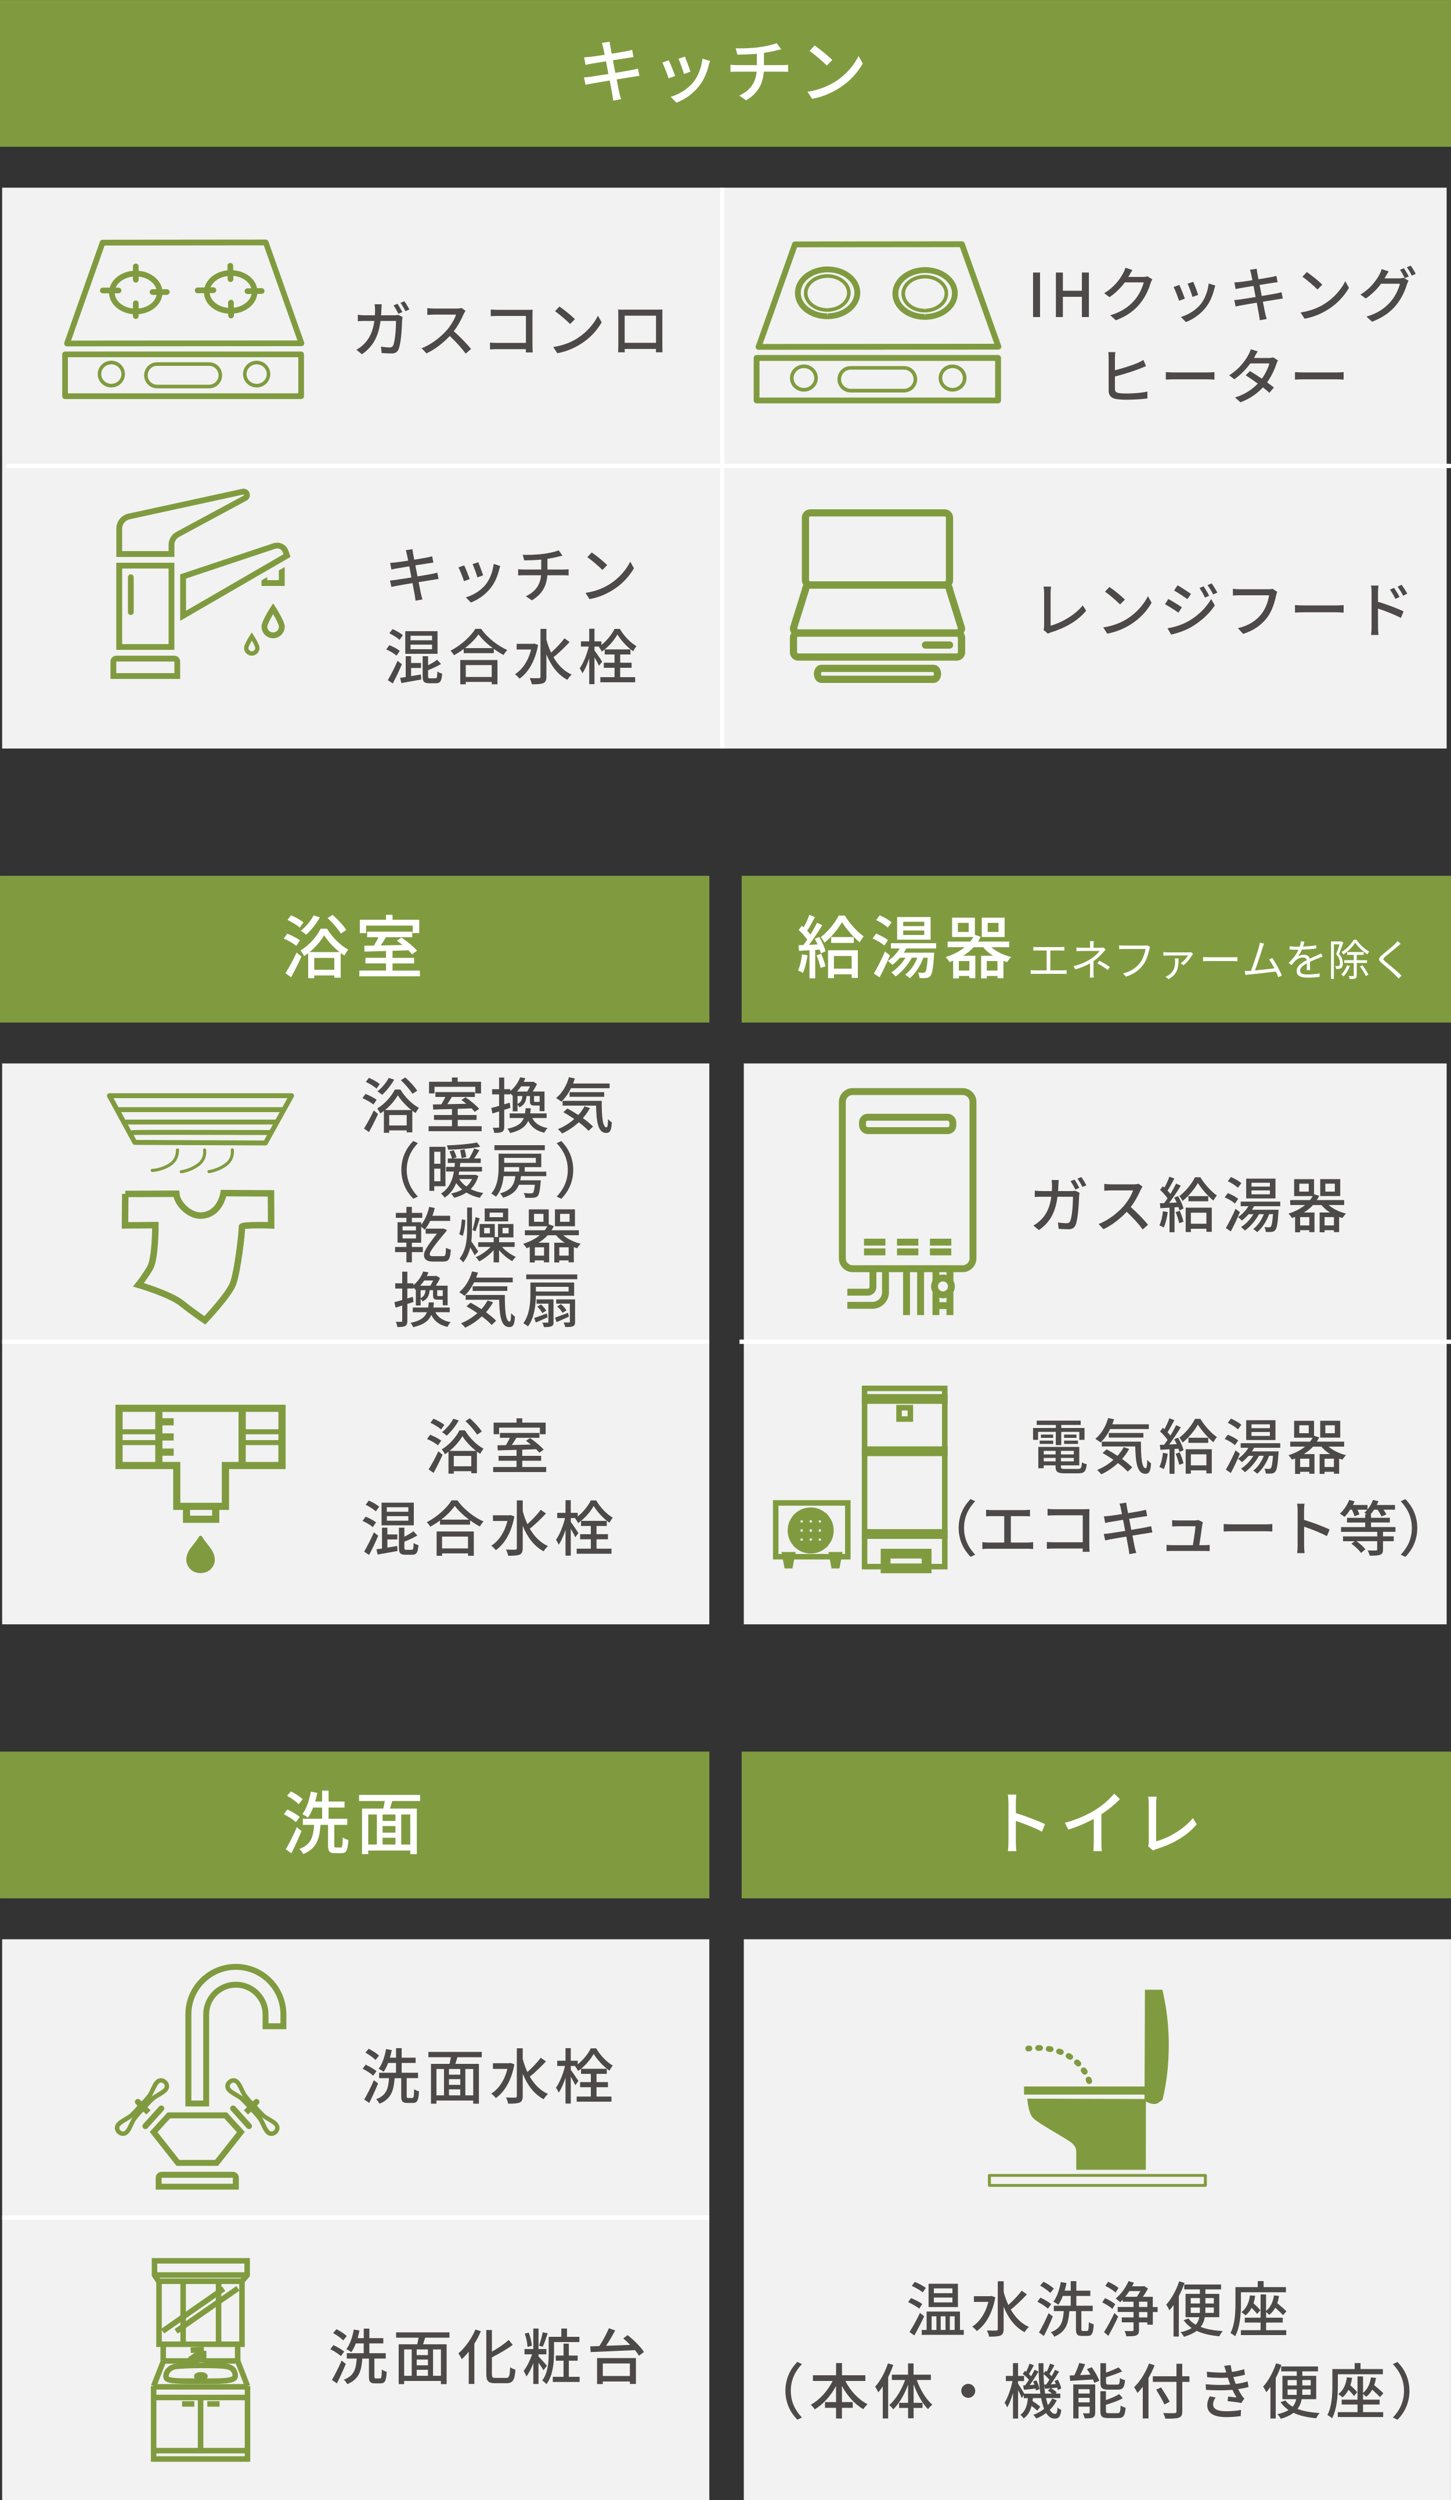
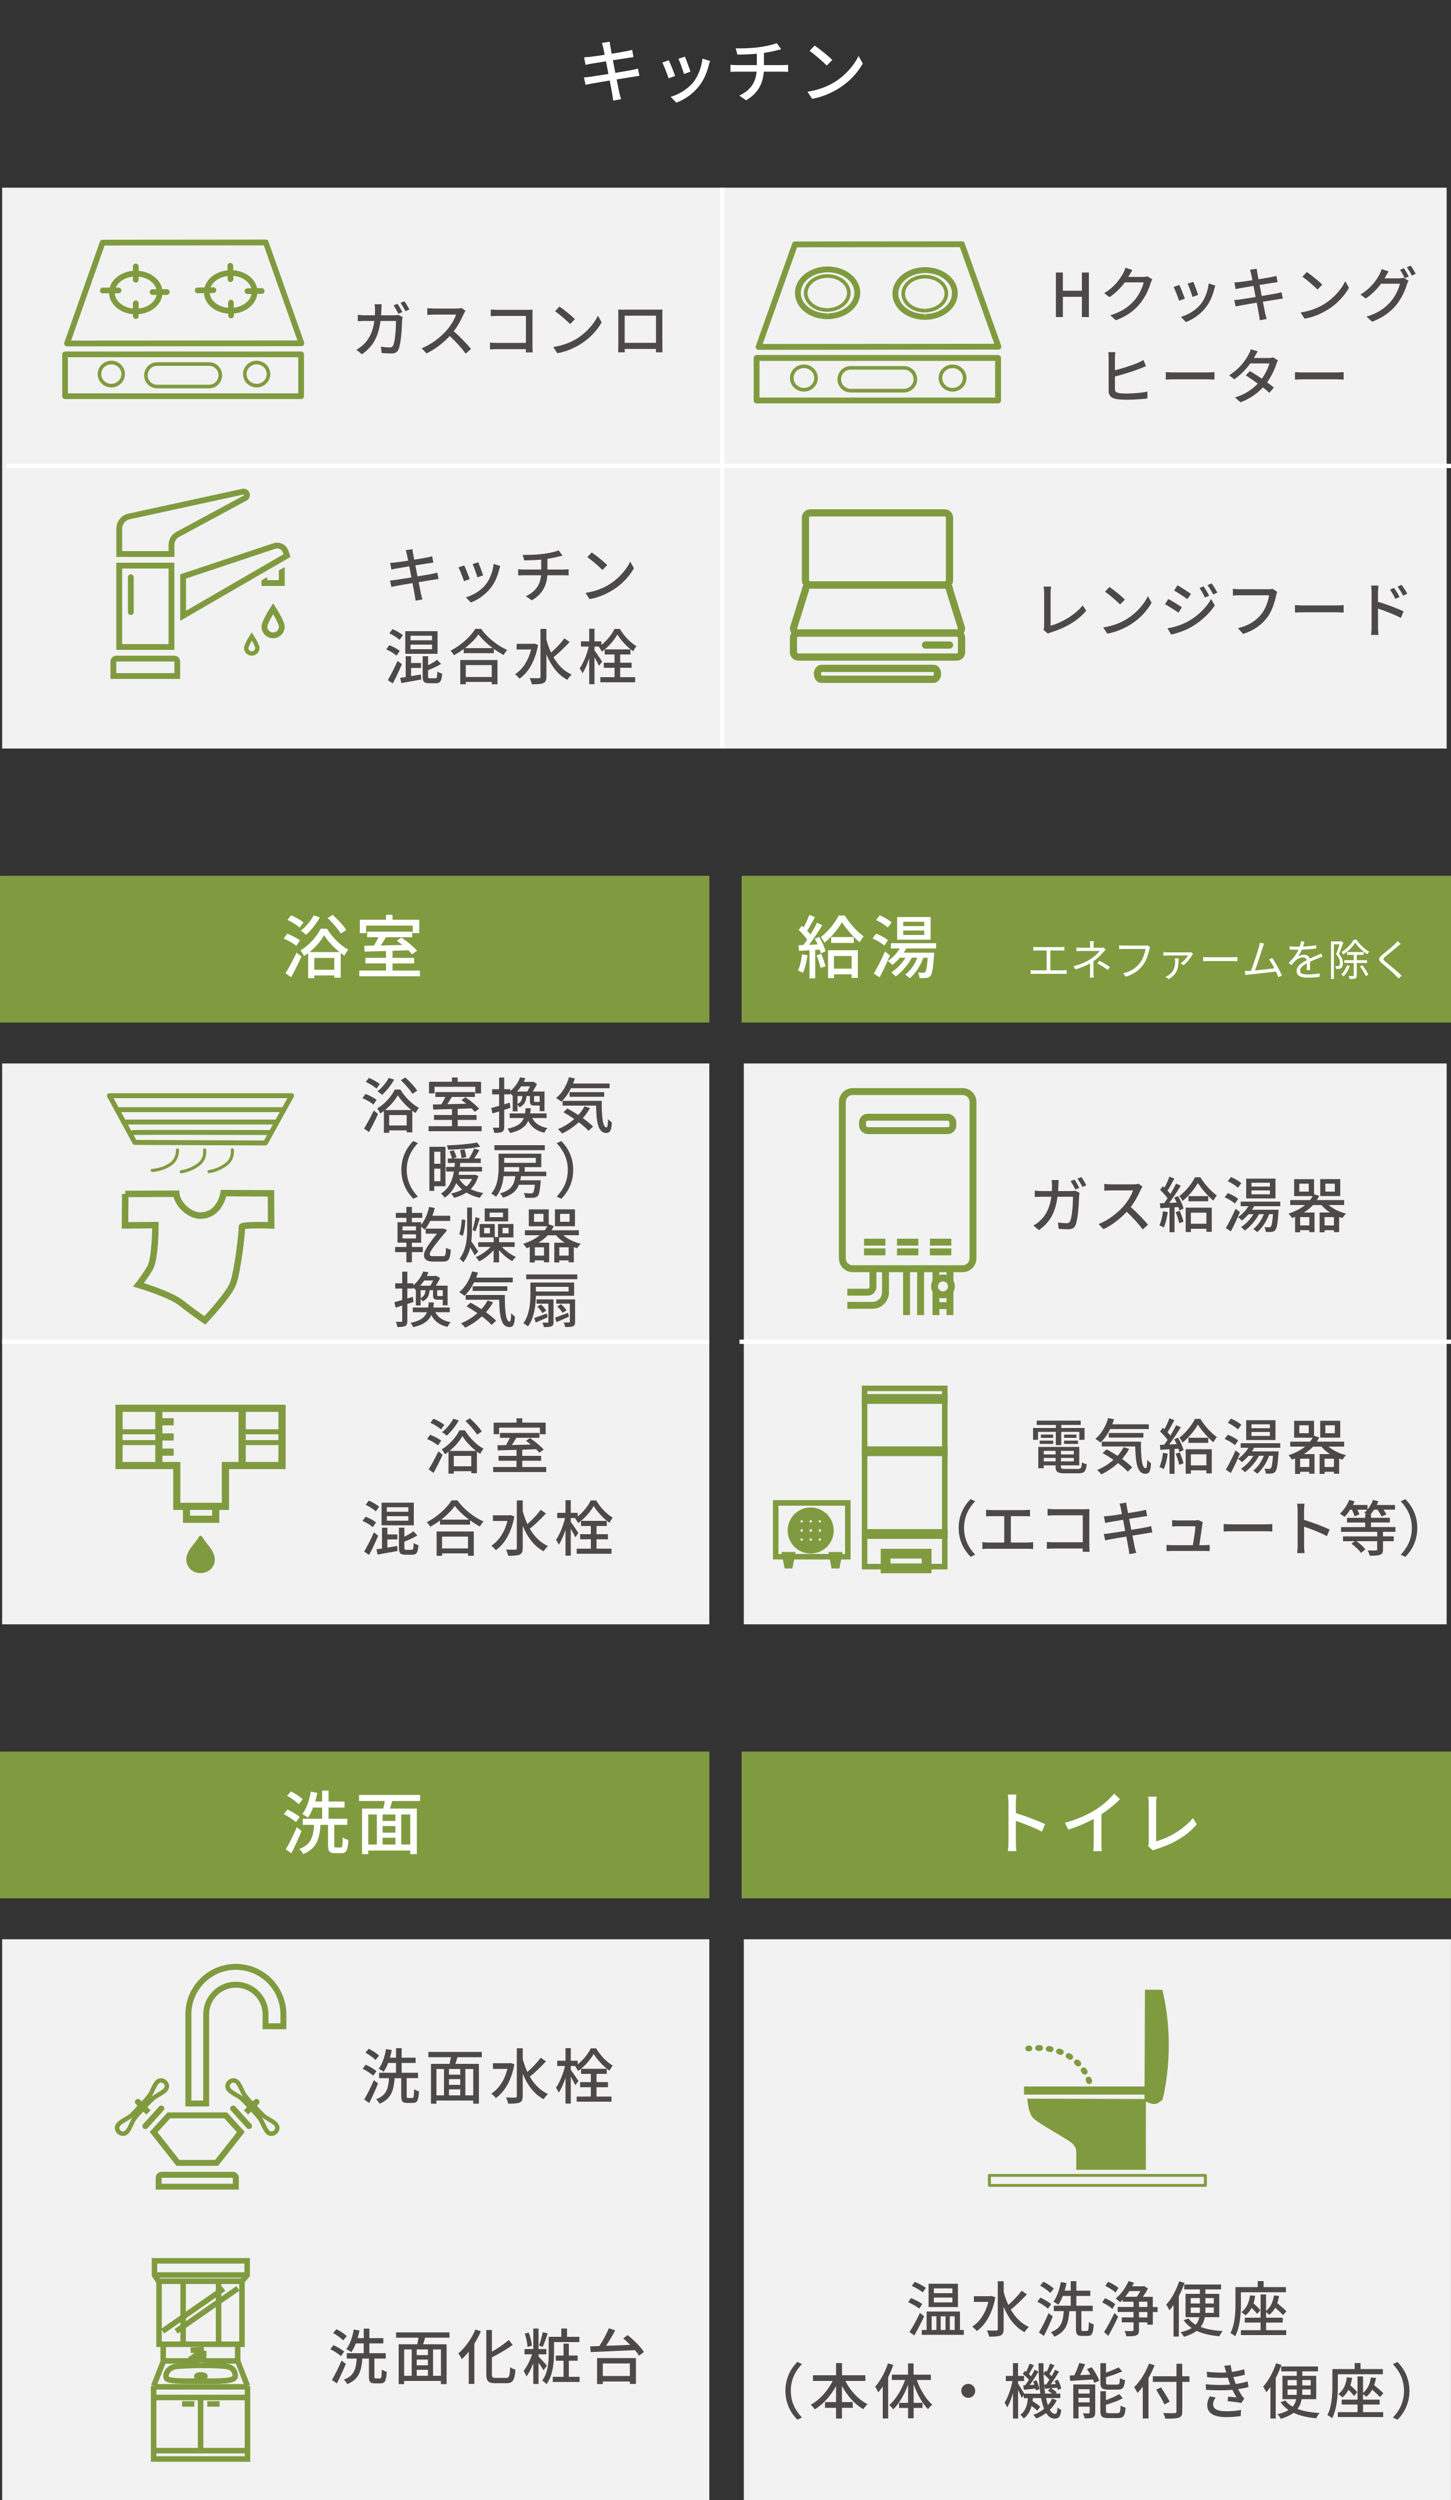
<svg xmlns="http://www.w3.org/2000/svg" id="_レイヤー_2" viewBox="0 0 336.51 579.5">
  <rect x="0" y="0" width="336.51" height="579.5" fill="#333333" stroke="none" />
  <defs>
    <style>.cls-1{stroke-width:1.5px;}.cls-1,.cls-2,.cls-3,.cls-4{stroke:#809b3f;}.cls-1,.cls-2,.cls-3,.cls-4,.cls-5{stroke-miterlimit:10;}.cls-1,.cls-3,.cls-4,.cls-5{fill:none;}.cls-2{stroke-width:1.01px;}.cls-2,.cls-6{fill:#809b3f;}.cls-3{stroke-width:1.28px;}.cls-4{stroke-width:1.6px;}.cls-5{stroke:#fff;}.cls-7{fill:#f2f2f2;}.cls-7,.cls-8,.cls-6,.cls-9{stroke-width:0px;}.cls-8{fill:#4c4948;}.cls-9{fill:#fff;}</style>
  </defs>
  <g id="_レイヤー_2-2">
-     <rect class="cls-2" x=".5" y=".5" width="335.5" height="33" transform="translate(336.51 34.01) rotate(180)" />
    <path class="cls-9" d="M139.59,9.96l1.79-.29c.05.3.1.8.18,1.15.03.19.14.8.3,1.63,1.46-.24,2.82-.46,3.44-.59.5-.1.99-.21,1.31-.3l.3,1.68c-.29.03-.83.11-1.28.18-.7.11-2.05.32-3.49.54.18.91.37,1.94.56,2.93,1.55-.26,2.98-.5,3.75-.64.61-.13,1.14-.24,1.5-.35l.34,1.68c-.37.03-.94.14-1.55.24-.83.13-2.24.35-3.73.59.29,1.44.51,2.64.61,3.07.11.46.26,1.02.42,1.5l-1.84.34c-.08-.58-.13-1.09-.22-1.57-.06-.4-.3-1.6-.58-3.09-1.75.29-3.36.56-4.11.7-.66.11-1.14.21-1.49.3l-.37-1.71c.4-.02,1.07-.1,1.52-.16.78-.11,2.42-.37,4.15-.64-.19-.99-.38-2.02-.56-2.95-1.47.24-2.8.46-3.36.56-.48.08-.86.16-1.38.29l-.34-1.76c.45-.03.9-.06,1.39-.11.59-.06,1.92-.26,3.38-.48-.16-.8-.27-1.38-.32-1.6-.1-.43-.19-.8-.32-1.15Z" />
    <path class="cls-9" d="M156.58,17.6l-1.52.56c-.27-.85-1.1-3.03-1.46-3.65l1.5-.54c.37.74,1.17,2.75,1.47,3.63ZM164.38,15.1c-.43,1.71-1.12,3.41-2.24,4.83-1.47,1.89-3.46,3.19-5.27,3.87l-1.33-1.36c1.81-.51,3.92-1.73,5.25-3.38,1.1-1.38,1.91-3.46,2.13-5.47l1.76.56c-.14.4-.24.69-.3.94ZM160.12,16.61l-1.5.54c-.19-.75-.91-2.75-1.28-3.52l1.5-.5c.29.67,1.07,2.77,1.28,3.47Z" />
    <path class="cls-9" d="M176.05,10.94c1.52-.21,3.28-.58,4.08-.94l1.04,1.41c-.43.11-.78.19-1.04.26-.79.21-1.89.43-2.96.59v2.83h4.26c.34,0,.99-.03,1.34-.06v1.63c-.38-.03-.9-.05-1.31-.05h-4.32c-.21,2.83-1.38,5.04-4.11,6.64l-1.58-1.09c2.48-1.17,3.79-2.91,4.03-5.55h-4.61c-.5,0-1.06.02-1.46.05v-1.65c.38.05.94.08,1.44.08h4.67v-2.63c-1.58.14-3.33.19-4.5.21l-.4-1.47c1.22.05,3.67,0,5.43-.26Z" />
    <path class="cls-9" d="M193.56,19.02c2.58-1.58,4.58-3.99,5.55-6.04l.98,1.75c-1.15,2.08-3.12,4.26-5.62,5.79-1.62.99-3.65,1.94-6.13,2.39l-1.07-1.65c2.67-.4,4.75-1.3,6.29-2.24ZM193.01,13.9l-1.26,1.3c-.83-.85-2.82-2.59-4-3.39l1.17-1.25c1.12.75,3.2,2.42,4.1,3.35Z" />
    <rect class="cls-7" x=".5" y="43.5" width="335" height="130" />
    <path class="cls-6" d="M60.65,145.25c0,1.48,1.21,2.69,2.69,2.69s2.69-1.21,2.69-2.69-2.69-5.39-2.69-5.39c0,0-2.69,3.91-2.69,5.39ZM63.34,146.6c-.74,0-1.35-.61-1.35-1.35.01-.4.57-1.59,1.35-2.9.78,1.31,1.33,2.49,1.35,2.9,0,.74-.61,1.35-1.35,1.35ZM56.6,150.19c0,.98.81,1.79,1.79,1.79s1.8-.81,1.8-1.79-1.8-3.6-1.8-3.6c0,0-1.79,2.6-1.79,3.6ZM58.4,150.97c-.43,0-.78-.35-.78-.78.01-.26.34-.93.78-1.71.46.78.78,1.45.79,1.71,0,.43-.36.78-.79.78ZM40.44,130.43h-13.47v20.2h13.47v-20.2ZM39.1,149.29h-10.77v-17.51h10.77v17.51ZM40.44,126.31c0-.78.43-1.5,1.1-1.86l15.64-8.42c.47-.26.77-.75.77-1.29,0-.82-.67-1.47-1.47-1.47-.09,0-.2.01-.31.04l-26.38,5.74c-1.64.35-2.81,1.8-2.81,3.49v6.55h13.47v-2.77ZM39.1,126.31v1.43h-10.77v-5.2c0-1.04.74-1.95,1.75-2.18l26.38-5.74h.03s.12.04.12.12c0,.04-.03.08-.07.11l-15.62,8.42c-1.12.59-1.82,1.76-1.82,3.04ZM65.36,131.82l.67-.39v4.39h-5.39v-1.28l.67-.39.67-.38v.7h2.69v-2.26l.67-.39ZM66.89,127.65c-.38-1.14-1.45-1.87-2.6-1.87-.28,0-.58.04-.86.13l-21.64,7.22v10.77l18.86-10.92.67-.38,4.04-2.34.67-.39,1.35-.78-.48-1.44ZM43.14,141.57v-7.47l20.71-6.91c.15-.04.3-.07.44-.07.61,0,1.13.39,1.33.96l.12.39-22.61,13.1ZM40.44,151.98h-13.47c-.74,0-1.35.61-1.35,1.35v4.04h16.16v-4.04c0-.74-.61-1.35-1.35-1.35ZM40.44,156.02h-13.47v-2.69h13.47v2.69ZM29.67,141.88v-8.08c0-.37.3-.67.67-.67s.67.3.67.67v8.08c0,.37-.3.67-.67.67s-.67-.3-.67-.67Z" />
    <path class="cls-6" d="M187.91,118.05c-1.07,0-1.95.87-1.95,1.95v14.48c0,1.07.87,1.95,1.95,1.95h31.18c1.07,0,1.95-.87,1.95-1.95v-14.48c0-1.07-.87-1.95-1.95-1.95h-31.18ZM187.63,134.47v-14.48c0-.15.13-.28.28-.28h31.18c.15,0,.28.12.28.28v14.48c0,.15-.13.28-.28.28h-31.18c-.15,0-.28-.12-.28-.28Z" />
    <path class="cls-6" d="M187.91,134.75c-1.07,0-1.95.87-1.95,1.95,0-.08.01-.17.04-.25l-2.78,8.91c-.03.08-.04.16-.04.25,0,1.07.87,1.95,1.95,1.95h36.75c1.07,0,1.95-.87,1.95-1.95,0-.08-.01-.17-.04-.25l-2.78-8.91c.03.08.04.16.04.25,0-1.07-.87-1.95-1.95-1.95h-31.18ZM187.6,136.95c.03-.08.04-.16.04-.25,0-.15.13-.28.28-.28h31.18c.15,0,.28.12.28.28,0,.08.01.17.04.25,0,0,2.61,8.34,2.72,8.71-.03.12-.12.22-.26.22h-36.75c-.13,0-.23-.1-.26-.22.12-.37,2.72-8.71,2.72-8.71Z" />
    <path class="cls-6" d="M185.12,145.89c-1.07,0-1.94.87-1.94,1.95v3.34c0,1.07.87,1.95,1.94,1.95h36.78c1.07,0,1.94-.87,1.94-1.95v-3.34c0-1.07-.87-1.95-1.94-1.95h-36.78ZM184.85,151.18v-3.34c0-.15.12-.28.26-.28h36.78c.15,0,.26.12.26.28v3.34c0,.15-.12.28-.26.28h-36.78c-.15,0-.26-.12-.26-.28Z" />
    <path class="cls-6" d="M214.64,148.67c-.46,0-.84.37-.84.84s.37.84.84.84h5.57c.46,0,.84-.37.84-.84s-.37-.84-.84-.84h-5.57Z" />
    <path class="cls-6" d="M190.47,154.09c-.96,0-1.72.92-1.72,2.1s.75,2.1,1.72,2.1h26.07c.96,0,1.72-.92,1.72-2.1s-.75-2.1-1.72-2.1h-26.07ZM216.46,155.76s.13.19.13.43-.08.38-.13.43h-25.92s-.13-.19-.13-.43h0c0-.24.08-.38.13-.43h25.92Z" />
    <line class="cls-5" x1="167.5" y1="43.5" x2="167.5" y2="173.5" />
    <rect class="cls-2" x=".5" y="203.5" width="163.5" height="33" transform="translate(164.51 440.01) rotate(180)" />
    <path class="cls-9" d="M68.7,219.24c-.61-.54-1.87-1.26-2.9-1.7l.82-1.12c.99.38,2.29,1.04,2.95,1.55l-.86,1.26ZM66.2,225.59c.74-1.15,1.78-3.06,2.59-4.79l1.12.91c-.7,1.6-1.6,3.35-2.4,4.8l-1.31-.93ZM69.51,215.01c-.59-.56-1.82-1.31-2.83-1.78l.82-1.07c.99.4,2.24,1.09,2.88,1.65l-.87,1.2ZM75.85,215.27c1.18,1.97,3.09,3.89,4.9,4.83-.29.37-.64.93-.88,1.38-.29-.18-.58-.38-.86-.59v5.73h-1.49v-.53h-4.64v.64h-1.41v-5.79c-.32.24-.64.46-.96.67-.16-.4-.53-.96-.82-1.31,1.95-1.14,3.83-3.26,4.67-5.03h1.49ZM74.19,212.63c-.82,1.49-2.08,3.04-3.19,4.03-.29-.26-.88-.72-1.25-.93,1.15-.88,2.29-2.22,2.99-3.55l1.44.45ZM78.77,220.69c-1.41-1.1-2.79-2.59-3.6-3.92-.72,1.28-1.95,2.75-3.39,3.92h6.99ZM77.52,224.78v-2.75h-4.64v2.75h4.64ZM79.05,216.39c-.59-.98-1.9-2.5-3.07-3.6l1.17-.74c1.15,1.04,2.54,2.5,3.15,3.51l-1.25.83Z" />
    <path class="cls-9" d="M97.38,224.97v1.33h-14.05v-1.33h6.19v-1.66h-4.77v-1.3h4.77v-1.58c-1.87.05-3.62.1-4.98.14l-.06-1.36c.66,0,1.42-.02,2.24-.03.37-.59.75-1.31,1.06-1.95h-2.64v-1.28h10.47v1.28h-6.1c-.38.64-.8,1.33-1.22,1.92,1.58-.03,3.31-.08,5.04-.11-.43-.35-.88-.71-1.3-.99l1.07-.74c1.28.86,2.87,2.16,3.62,3.06l-1.17.82c-.21-.27-.51-.59-.85-.93-1.22.05-2.46.08-3.67.13v1.63h5.01v1.3h-5.01v1.66h6.34ZM84.91,216.28h-1.46v-3.09h6.07v-1.14h1.52v1.14h6.19v3.09h-1.52v-1.74h-10.8v1.74Z" />
    <rect class="cls-7" x=".5" y="246.5" width="164" height="130" />
    <rect class="cls-2" x=".5" y="406.5" width="163.5" height="33" transform="translate(164.51 846.01) rotate(180)" />
    <path class="cls-9" d="M68.63,422.35c-.58-.56-1.81-1.34-2.8-1.84l.82-1.09c.99.46,2.24,1.18,2.86,1.73l-.88,1.2ZM69.93,424.4c-.69,1.7-1.57,3.63-2.35,5.17l-1.31-.91c.74-1.22,1.78-3.28,2.56-5.12l1.1.86ZM69.26,418.19c-.56-.59-1.71-1.42-2.69-1.94l.9-1.02c.95.46,2.15,1.23,2.72,1.82l-.93,1.14ZM79.01,428.24c.37,0,.43-.34.48-2.34.32.24.91.48,1.3.59-.13,2.4-.46,3.06-1.63,3.06h-1.46c-1.3,0-1.62-.43-1.62-1.86v-4.71h-1.75c-.24,3.23-.86,5.47-4,6.77-.18-.37-.58-.93-.91-1.18,2.8-1.04,3.23-2.88,3.43-5.59h-2.62v-1.42h4.48v-2.59h-2.1c-.34.9-.74,1.7-1.18,2.32-.3-.21-.94-.62-1.31-.8.96-1.23,1.62-3.22,1.97-5.2l1.5.27c-.14.69-.3,1.36-.5,2.02h1.62v-2.53h1.49v2.53h3.7v1.39h-3.7v2.59h4.34v1.42h-3.01v4.71c0,.46.06.54.42.54h1.07Z" />
    <path class="cls-9" d="M90.97,417.45c-.19.59-.38,1.22-.54,1.76h6.24v10.55h-1.52v-.83h-9.75v.83h-1.44v-10.55h4.93c.13-.54.26-1.18.35-1.76h-5.97v-1.41h14.15v1.41h-6.45ZM85.4,427.55h2v-6.98h-2v6.98ZM91.71,420.57h-2.98v1.5h2.98v-1.5ZM91.71,423.26h-2.98v1.52h2.98v-1.52ZM88.73,427.55h2.98v-1.58h-2.98v1.58ZM95.15,420.57h-2.1v6.98h2.1v-6.98Z" />
    <rect class="cls-7" x=".5" y="449.5" width="164" height="130" />
    <rect class="cls-2" x="172.5" y="406.5" width="163.5" height="33" transform="translate(508.51 846.01) rotate(180)" />
    <path class="cls-9" d="M233.87,417.76c0-.51-.05-1.25-.14-1.79h1.97c-.05.53-.11,1.23-.11,1.79v2.5c2.13.64,5.17,1.78,6.77,2.56l-.72,1.74c-1.68-.91-4.29-1.92-6.05-2.5v4.95c0,.5.05,1.47.13,2.05h-1.97c.08-.56.13-1.42.13-2.05v-9.25Z" />
    <path class="cls-9" d="M253.95,419.56c1.67-1.02,3.36-2.51,4.45-3.81l1.34,1.28c-1.22,1.23-2.72,2.46-4.31,3.5v6.64c0,.66.03,1.54.11,1.89h-1.98c.05-.35.1-1.23.1-1.89v-5.57c-1.68.91-3.79,1.84-5.91,2.48l-.78-1.58c2.8-.75,5.2-1.84,6.98-2.95Z" />
    <path class="cls-9" d="M266.41,427.02v-8.95c0-.51-.06-1.25-.14-1.62h1.98c-.08.5-.13,1.07-.13,1.6v8.75c2.87-.77,6.5-2.85,8.52-5.38l.91,1.41c-2.13,2.61-5.44,4.54-9.33,5.75-.19.06-.5.14-.8.34l-1.18-1.01c.16-.32.18-.56.18-.9Z" />
    <rect class="cls-7" x="172.5" y="449.5" width="164" height="130" />
    <rect class="cls-2" x="172.5" y="203.5" width="163.5" height="33" transform="translate(508.51 440.01) rotate(180)" />
    <path class="cls-9" d="M187.27,221.43c-.21,1.5-.58,3.06-1.07,4.08-.24-.18-.83-.45-1.14-.56.48-.96.78-2.37.94-3.75l1.26.22ZM189.99,217.19c.64,1.04,1.26,2.42,1.46,3.31l-1.09.48c-.05-.26-.14-.54-.26-.86l-1.04.06v6.58h-1.33v-6.5c-.88.05-1.7.1-2.42.14l-.13-1.31,1.12-.03c.29-.38.61-.82.91-1.26-.5-.72-1.28-1.58-1.98-2.24l.72-.98c.14.11.29.24.43.37.5-.88,1.02-2.03,1.31-2.9l1.31.51c-.56,1.07-1.23,2.3-1.81,3.19.29.3.56.61.77.88.58-.94,1.12-1.92,1.52-2.74l1.23.56c-.9,1.46-2.05,3.2-3.09,4.55.64-.02,1.31-.05,2-.1-.21-.45-.43-.9-.66-1.3l1.01-.42ZM190.44,221.08c.4.91.83,2.11,1.01,2.9l-1.14.38c-.16-.78-.54-2-.94-2.93l1.07-.35ZM195.93,212.23c1.09,1.76,2.8,3.73,4.37,4.8-.3.37-.67.91-.93,1.38-1.49-1.22-3.17-3.18-4.1-4.66-.85,1.5-2.4,3.44-4.05,4.75-.21-.4-.58-.96-.86-1.3,1.66-1.23,3.34-3.36,4.15-4.98h1.42ZM192.03,220.26h6.92v6.4h-1.42v-.82h-4.11v.88h-1.38v-6.47ZM198.01,217.2v1.36h-5.25v-1.36h5.25ZM193.4,221.59v2.93h4.11v-2.93h-4.11Z" />
    <path class="cls-9" d="M205.08,219.17c-.56-.53-1.74-1.23-2.72-1.65l.83-1.12c.94.37,2.16,1.01,2.75,1.52l-.86,1.25ZM206.39,221.45c-.69,1.68-1.6,3.58-2.4,5.09l-1.33-.88c.74-1.23,1.79-3.28,2.58-5.11l1.15.9ZM205.88,215c-.54-.54-1.75-1.3-2.69-1.74l.83-1.1c.95.4,2.16,1.07,2.74,1.63l-.88,1.22ZM210.17,219.86c-.18.32-.37.64-.58.96h7.06s-.02.38-.03.58c-.21,3.09-.43,4.34-.86,4.82-.26.3-.54.42-.93.46-.34.05-.94.05-1.57.02-.03-.38-.16-.94-.37-1.28.53.05,1.01.05,1.22.05.21.02.34-.02.46-.18.24-.26.43-1.12.59-3.3h-1.02c-.7,1.94-1.84,3.63-3.14,4.75-.22-.22-.77-.64-1.07-.82,1.22-.93,2.21-2.34,2.82-3.94h-1.28c-.93,1.73-2.32,3.3-3.73,4.34-.22-.24-.74-.7-1.02-.93,1.26-.82,2.46-2.05,3.27-3.41h-1.28c-.54.64-1.15,1.22-1.75,1.66-.22-.24-.74-.67-1.04-.9,1.06-.71,2.06-1.76,2.75-2.9h-2.05v-1.22h10.48v1.22h-6.93ZM215.82,217.81h-7.76v-5.25h7.76v5.25ZM214.35,213.65h-4.88v1.02h4.88v-1.02ZM214.35,215.68h-4.88v1.04h4.88v-1.04Z" />
-     <path class="cls-9" d="M229.9,219.56c1.17,1.01,2.87,1.84,4.63,2.27-.32.27-.74.8-.94,1.17-.3-.08-.59-.18-.88-.29v4.02h-1.38v-.51h-2.48v.56h-1.31v-5.25h2.75c-.88-.56-1.67-1.23-2.27-1.97h-2.22c-.69.75-1.52,1.41-2.43,1.97h2.82v5.2h-1.38v-.51h-2.43v.56h-1.33v-4.1c-.27.11-.54.22-.83.32-.19-.34-.62-.88-.91-1.15,1.71-.56,3.2-1.31,4.4-2.29h-3.94v-1.31h5.25c.27-.34.5-.69.7-1.06h-4.91v-4.48h5.28v3.97l1.34.45c-.18.38-.38.77-.61,1.12h7.23v1.31h-4.15ZM224.65,213.91h-2.5v2.1h2.5v-2.1ZM224.8,222.76h-2.43v2.21h2.43v-2.21ZM232.99,217.19h-5.3v-4.48h5.3v4.48ZM231.33,224.97v-2.21h-2.48v2.21h2.48ZM231.57,213.91h-2.51v2.1h2.51v-2.1Z" />
    <rect class="cls-7" x="172.5" y="246.5" width="163" height="130" />
  </g>
  <g id="_レイヤー_1-2">
    <path class="cls-8" d="M88.45,71.71c-.01.48-.04.94-.07,1.37h3.03c.37,0,.69-.04.97-.08l.98.48c-.04.24-.08.53-.1.71-.04,1.42-.22,5.42-.84,6.79-.29.64-.77.95-1.62.95-.76,0-1.57-.06-2.28-.1l-.17-1.47c.71.1,1.46.17,2.03.17.42,0,.64-.13.8-.48.48-.98.66-4.15.66-5.66h-3.59c-.52,3.89-1.9,6.04-4.31,7.73l-1.29-1.05c.5-.27,1.12-.7,1.61-1.18,1.36-1.27,2.21-2.97,2.56-5.5h-2.13c-.52,0-1.18.01-1.71.06v-1.47c.53.06,1.16.1,1.71.1h2.25c.03-.42.04-.87.04-1.34,0-.31-.04-.88-.1-1.22h1.64c-.03.34-.06.85-.07,1.19ZM93.32,72.33l-.93.39c-.28-.56-.74-1.4-1.12-1.93l.91-.38c.35.5.85,1.37,1.13,1.92ZM94.94,71.73l-.91.39c-.29-.6-.76-1.4-1.15-1.92l.9-.38c.38.52.9,1.39,1.16,1.9Z" />
    <path class="cls-8" d="M107.53,72.79c-.49,1.15-1.32,2.73-2.3,3.99,1.44,1.23,3.14,3.04,4.01,4.1l-1.23,1.09c-.92-1.26-2.32-2.8-3.71-4.09-1.5,1.6-3.39,3.1-5.39,4.03l-1.13-1.19c2.27-.87,4.37-2.55,5.76-4.1.95-1.06,1.89-2.61,2.23-3.7h-5.14c-.54,0-1.3.07-1.53.08v-1.58c.28.04,1.09.1,1.53.1h5.2c.52,0,.98-.06,1.22-.14l.91.67c-.1.14-.31.49-.41.73Z" />
    <path class="cls-8" d="M115.44,71.82h6.96c.38,0,.87-.01,1.12-.03-.01.31-.03.81-.03,1.18v7.24c0,.49.03,1.18.06,1.48h-1.6c0-.2.01-.46.01-.76h-6.64c-.57,0-1.28.03-1.68.06v-1.58c.41.03,1.02.07,1.62.07h6.71v-6.25h-6.54c-.55,0-1.26.03-1.62.06v-1.55c.49.04,1.16.08,1.62.08Z" />
    <path class="cls-8" d="M133.81,78.46c2.25-1.39,4.01-3.49,4.86-5.28l.86,1.53c-1.01,1.82-2.73,3.73-4.92,5.07-1.41.87-3.19,1.7-5.36,2.09l-.94-1.44c2.34-.35,4.16-1.13,5.51-1.96ZM133.33,73.98l-1.11,1.13c-.73-.74-2.46-2.27-3.5-2.97l1.02-1.09c.98.66,2.8,2.12,3.59,2.93Z" />
    <path class="cls-8" d="M144.74,71.77h7.61c.32,0,.83,0,1.29-.01-.03.38-.03.81-.03,1.21v6.88c0,.49.03,1.7.03,1.81h-1.53c.01-.07.01-.39.03-.78h-7.26c0,.38,0,.71.01.78h-1.53c.01-.13.04-1.25.04-1.81v-6.88c0-.36,0-.85-.03-1.22.56.03,1.01.03,1.36.03ZM144.87,79.46h7.27v-6.29h-7.27v6.29Z" />
-     <path class="cls-8" d="M239.58,63.17h1.62v10.32h-1.62v-10.32Z" />
+     <path class="cls-8" d="M239.58,63.17h1.62h-1.62v-10.32Z" />
    <path class="cls-8" d="M244.88,63.17h1.62v4.22h4.41v-4.22h1.62v10.32h-1.62v-4.69h-4.41v4.69h-1.62v-10.32Z" />
    <path class="cls-8" d="M261.88,63.84c-.06.11-.13.24-.2.35h3.36c.39,0,.78-.04,1.05-.14l1.15.7c-.14.22-.29.58-.39.85-.38,1.34-1.2,3.22-2.46,4.76-1.29,1.6-2.98,2.87-5.6,3.88l-1.3-1.16c2.7-.81,4.37-2.04,5.62-3.5,1.04-1.19,1.88-2.96,2.13-4.13h-4.37c-.9,1.2-2.09,2.45-3.56,3.43l-1.23-.92c2.44-1.46,3.74-3.4,4.4-4.64.17-.28.41-.85.52-1.26l1.62.53c-.28.42-.57.97-.73,1.25Z" />
    <path class="cls-8" d="M274.78,69.22l-1.33.49c-.24-.74-.97-2.65-1.27-3.19l1.32-.48c.32.64,1.02,2.41,1.29,3.18ZM281.6,67.03c-.38,1.5-.98,2.98-1.96,4.23-1.29,1.65-3.03,2.79-4.61,3.39l-1.16-1.19c1.58-.45,3.43-1.51,4.59-2.96.97-1.21,1.67-3.03,1.86-4.79l1.54.49c-.13.35-.21.6-.27.83ZM277.87,68.35l-1.32.48c-.17-.66-.8-2.41-1.12-3.08l1.32-.43c.25.59.94,2.42,1.12,3.04Z" />
    <path class="cls-8" d="M289.87,62.54l1.57-.25c.04.27.08.7.15,1.01.03.17.13.7.27,1.43,1.27-.21,2.46-.41,3.01-.52.43-.08.87-.18,1.15-.27l.27,1.47c-.25.03-.73.1-1.12.15-.62.1-1.79.28-3.05.48.15.8.32,1.7.49,2.56,1.36-.22,2.61-.43,3.28-.56.53-.11,1-.21,1.32-.31l.29,1.47c-.32.03-.83.13-1.36.21-.73.11-1.96.31-3.26.52.25,1.26.45,2.31.53,2.69.1.41.22.9.36,1.32l-1.61.29c-.07-.5-.11-.95-.2-1.37-.06-.35-.27-1.4-.5-2.7-1.53.25-2.94.49-3.6.62-.57.1-.99.18-1.3.27l-.32-1.5c.35-.01.94-.08,1.33-.14.69-.1,2.12-.32,3.63-.56-.17-.87-.34-1.76-.49-2.58-1.29.21-2.45.41-2.94.49-.42.07-.76.14-1.21.25l-.29-1.54c.39-.03.78-.06,1.22-.1.52-.06,1.68-.22,2.96-.42-.14-.7-.24-1.2-.28-1.4-.08-.38-.17-.7-.28-1.01Z" />
    <path class="cls-8" d="M307.13,70.46c2.25-1.39,4.01-3.49,4.86-5.28l.85,1.53c-1.01,1.82-2.73,3.73-4.92,5.07-1.41.87-3.19,1.7-5.36,2.09l-.94-1.44c2.34-.35,4.16-1.13,5.5-1.96ZM306.66,65.98l-1.11,1.13c-.73-.74-2.47-2.27-3.5-2.97l1.02-1.09c.98.66,2.8,2.12,3.59,2.93Z" />
    <path class="cls-8" d="M321.3,64.16c-.07.13-.13.24-.21.36h3.38c.39,0,.78-.06,1.05-.14l1.15.7c-.14.22-.29.57-.39.85-.38,1.34-1.21,3.22-2.47,4.76-1.29,1.58-2.98,2.87-5.6,3.88l-1.3-1.18c2.7-.8,4.37-2.04,5.62-3.49,1.04-1.19,1.88-2.96,2.13-4.13h-4.38c-.88,1.21-2.09,2.44-3.54,3.42l-1.23-.91c2.44-1.47,3.74-3.4,4.4-4.64.17-.29.41-.85.52-1.26l1.62.53c-.28.42-.57.95-.73,1.23ZM326.72,64.09l-.92.39c-.28-.56-.73-1.4-1.11-1.93l.9-.38c.35.5.85,1.37,1.13,1.92ZM328.33,63.47l-.91.41c-.29-.6-.76-1.4-1.15-1.93l.9-.38c.38.52.91,1.4,1.16,1.91Z" />
    <path class="cls-8" d="M258.57,82.88v2.94c1.68-.41,3.87-1.11,5.23-1.68.46-.2.9-.41,1.37-.7l.6,1.42c-.46.18-1.02.43-1.46.6-1.51.6-3.95,1.36-5.74,1.81v2.87c0,.66.29.84.95.97.43.07,1.09.1,1.75.1,1.47,0,3.67-.15,4.83-.46v1.61c-1.26.18-3.38.29-4.92.29-.85,0-1.7-.06-2.28-.15-1.13-.2-1.79-.77-1.79-1.95v-7.66c0-.39-.03-.97-.08-1.27h1.64c-.06.36-.1.88-.1,1.27Z" />
    <path class="cls-8" d="M272.46,86.33h7.62c.67,0,1.22-.06,1.57-.08v1.74c-.31-.01-.95-.07-1.57-.07h-7.62c-.77,0-1.61.03-2.09.07v-1.74c.46.03,1.33.08,2.09.08Z" />
    <path class="cls-8" d="M290.97,82.7c-.06.1-.1.18-.15.28h3.38c.39,0,.78-.06,1.05-.15l1.13.7c-.13.24-.28.59-.38.87-.39,1.22-1.12,2.8-2.14,4.23.59.42,1.13.84,1.57,1.19l-1.04,1.23c-.39-.36-.92-.8-1.5-1.26-1.25,1.36-2.91,2.59-5.2,3.46l-1.28-1.12c2.4-.73,4.09-1.95,5.29-3.22-.97-.7-1.97-1.39-2.79-1.91l.97-.99c.84.49,1.82,1.12,2.76,1.76.83-1.13,1.49-2.51,1.75-3.53h-4.43c-.92,1.27-2.2,2.63-3.7,3.67l-1.19-.92c2.42-1.5,3.81-3.53,4.48-4.78.17-.29.42-.85.53-1.26l1.6.5c-.28.42-.57.97-.73,1.25Z" />
    <path class="cls-8" d="M302.42,86.33h7.62c.67,0,1.22-.06,1.57-.08v1.74c-.31-.01-.95-.07-1.57-.07h-7.62c-.77,0-1.61.03-2.09.07v-1.74c.46.03,1.33.08,2.09.08Z" />
    <path class="cls-8" d="M94.08,127.54l1.57-.25c.04.27.08.7.15,1.01.03.17.12.7.27,1.43,1.28-.21,2.46-.41,3.01-.52.43-.08.87-.18,1.15-.27l.27,1.47c-.25.03-.73.1-1.12.15-.62.1-1.79.28-3.05.48.15.8.32,1.7.49,2.56,1.36-.22,2.61-.43,3.28-.56.53-.11,1-.21,1.32-.31l.29,1.47c-.32.03-.83.13-1.36.21-.73.11-1.96.31-3.26.52.25,1.26.45,2.31.53,2.69.1.41.22.9.36,1.32l-1.61.29c-.07-.5-.11-.95-.2-1.37-.05-.35-.27-1.4-.5-2.7-1.53.25-2.94.49-3.6.62-.57.1-.99.18-1.3.27l-.32-1.5c.35-.01.94-.08,1.33-.14.69-.1,2.12-.32,3.63-.56-.17-.87-.34-1.76-.49-2.58-1.29.21-2.45.41-2.94.49-.42.07-.76.14-1.21.25l-.29-1.54c.39-.03.79-.06,1.22-.1.52-.06,1.68-.22,2.96-.42-.14-.7-.24-1.2-.28-1.4-.08-.38-.17-.7-.28-1.01Z" />
    <path class="cls-8" d="M108.94,134.22l-1.33.49c-.24-.74-.97-2.65-1.28-3.19l1.32-.48c.32.64,1.02,2.41,1.29,3.18ZM115.77,132.03c-.38,1.5-.98,2.98-1.96,4.23-1.29,1.65-3.03,2.79-4.61,3.39l-1.16-1.19c1.58-.45,3.43-1.51,4.59-2.96.97-1.21,1.67-3.03,1.86-4.79l1.54.49c-.12.35-.21.6-.27.83ZM112.04,133.35l-1.32.48c-.17-.66-.8-2.41-1.12-3.08l1.32-.43c.25.59.94,2.42,1.12,3.04Z" />
    <path class="cls-8" d="M125.98,128.39c1.33-.18,2.87-.5,3.57-.83l.91,1.23c-.38.1-.69.17-.91.22-.69.18-1.65.38-2.59.52v2.48h3.73c.29,0,.87-.03,1.18-.06v1.43c-.34-.03-.78-.04-1.15-.04h-3.78c-.18,2.48-1.21,4.41-3.6,5.81l-1.39-.95c2.17-1.02,3.32-2.55,3.53-4.86h-4.04c-.43,0-.92.01-1.27.04v-1.44c.34.04.83.07,1.26.07h4.09v-2.3c-1.39.13-2.91.17-3.94.18l-.35-1.29c1.06.04,3.21,0,4.75-.22Z" />
    <path class="cls-8" d="M141.3,135.46c2.26-1.39,4.01-3.49,4.86-5.28l.85,1.53c-1.01,1.82-2.73,3.73-4.92,5.07-1.41.87-3.19,1.7-5.37,2.09l-.94-1.44c2.34-.35,4.16-1.13,5.5-1.96ZM140.82,130.98l-1.11,1.13c-.73-.74-2.47-2.27-3.5-2.97l1.02-1.09c.98.66,2.8,2.12,3.59,2.93Z" />
    <path class="cls-8" d="M91.95,151.97c-.49-.46-1.53-1.08-2.38-1.44l.73-.98c.83.32,1.89.88,2.41,1.33l-.76,1.09ZM93.21,153.96c-.62,1.47-1.4,3.14-2.12,4.46l-1.15-.77c.64-1.08,1.57-2.87,2.26-4.47l1.01.78ZM92.65,148.32c-.48-.48-1.53-1.13-2.35-1.53l.73-.97c.83.35,1.89.94,2.4,1.43l-.77,1.06ZM95.34,156.72c.73-.11,1.51-.25,2.28-.38l.07,1.16c-1.61.28-3.32.6-4.61.83l-.28-1.22c.38-.04.81-.11,1.29-.18v-4.83h1.25v1.57h2.31v1.16h-2.31v1.89ZM101.47,151.55h-7.48v-5.25h7.48v5.25ZM100.2,147.36h-4.99v1.05h4.99v-1.05ZM100.2,149.42h-4.99v1.06h4.99v-1.06ZM100.97,157.22c.35,0,.42-.22.46-1.57.27.2.78.41,1.12.49-.13,1.74-.46,2.23-1.46,2.23h-1.54c-1.22,0-1.53-.38-1.53-1.62v-4.65h1.26v2.09c.8-.39,1.58-.85,2.1-1.26l.91.97c-.87.53-1.99,1.04-3.01,1.44v1.4c0,.42.07.49.46.49h1.22Z" />
    <path class="cls-8" d="M111.58,145.77c1.5,2.09,3.87,3.94,6.06,4.89-.32.32-.63.77-.85,1.16-.74-.39-1.53-.87-2.27-1.42v.99h-6.98v-.95c-.71.53-1.48,1.01-2.26,1.43-.15-.31-.53-.77-.8-1.04,2.39-1.22,4.69-3.32,5.76-5.07h1.33ZM106.74,152.98h8.63v5.63h-1.33v-.55h-6.02v.55h-1.28v-5.63ZM114.28,150.23c-1.32-.98-2.52-2.12-3.31-3.19-.71,1.04-1.83,2.18-3.15,3.19h6.46ZM108.02,154.16v2.75h6.02v-2.75h-6.02Z" />
    <path class="cls-8" d="M124.79,149.49c-.67,3.73-2.28,6.4-4.3,7.82-.22-.29-.74-.83-1.06-1.02,1.74-1.12,3.1-3.12,3.75-5.74h-3.36v-1.32h3.84l.25-.06.88.32ZM132.1,148.81c-1.11,1.2-2.56,2.62-3.74,3.52,1.04,1.79,2.42,3.24,4.22,4.03-.32.27-.77.81-1.01,1.21-2.24-1.18-3.78-3.29-4.85-5.9v5.17c0,.85-.21,1.26-.71,1.5-.53.22-1.37.27-2.66.27-.06-.39-.31-1.04-.5-1.44.95.04,1.85.04,2.11.03.28,0,.39-.1.39-.35v-11.08h1.37v2.49c.28,1.05.64,2.06,1.08,3.01,1.08-.95,2.31-2.25,3.1-3.31l1.21.85Z" />
    <path class="cls-8" d="M138.92,154.31c-.21-.46-.64-1.26-1.05-1.95v6.22h-1.22v-5.97c-.45,1.36-.99,2.62-1.58,3.45-.13-.36-.42-.87-.63-1.16.85-1.16,1.68-3.24,2.1-5.03h-1.81v-1.21h1.92v-2.93h1.22v2.93h1.61v.83c1.27-1.01,2.45-2.47,3.03-3.71h1.25c.94,1.6,2.42,3.18,3.84,3.99-.27.34-.56.8-.76,1.18-1.37-.92-2.83-2.54-3.66-3.88-.74,1.33-2.12,2.96-3.61,3.96-.17-.34-.46-.83-.7-1.09l.11-.07h-1.11v.9c.39.5,1.53,2.19,1.78,2.58l-.73.97ZM143.83,156.96h3.47v1.18h-8.07v-1.18h3.29v-2.17h-2.49v-1.18h2.49v-1.91h-2.28v-1.18h5.97v1.18h-2.38v1.91h2.65v1.18h-2.65v2.17Z" />
    <path class="cls-8" d="M242.15,145.22v-7.83c0-.45-.06-1.09-.13-1.42h1.74c-.07.43-.11.94-.11,1.4v7.66c2.51-.67,5.69-2.49,7.45-4.71l.8,1.23c-1.86,2.28-4.76,3.98-8.17,5.03-.17.06-.43.13-.7.29l-1.04-.88c.14-.28.15-.49.15-.78Z" />
    <path class="cls-8" d="M261.36,143.46c2.25-1.39,4.01-3.49,4.86-5.28l.85,1.53c-1.01,1.82-2.73,3.73-4.92,5.07-1.41.87-3.19,1.7-5.36,2.09l-.94-1.44c2.34-.35,4.16-1.13,5.5-1.96ZM260.88,138.98l-1.11,1.13c-.73-.74-2.47-2.27-3.5-2.97l1.02-1.09c.98.66,2.8,2.12,3.59,2.93Z" />
    <path class="cls-8" d="M274.1,140.76l-.81,1.25c-.73-.53-2.23-1.48-3.11-1.96l.78-1.21c.88.48,2.48,1.46,3.14,1.92ZM275.51,144.05c2.34-1.33,4.25-3.21,5.37-5.2l.85,1.48c-1.26,1.91-3.21,3.7-5.48,5.03-1.42.81-3.38,1.48-4.65,1.72l-.83-1.44c1.55-.27,3.26-.78,4.73-1.6ZM276.21,137.66l-.84,1.21c-.71-.52-2.21-1.5-3.07-1.99l.8-1.22c.87.49,2.44,1.53,3.11,2ZM280.42,138.09l-.98.42c-.36-.8-.77-1.53-1.26-2.2l.95-.41c.38.55.97,1.53,1.29,2.19ZM282.33,137.36l-.98.43c-.39-.8-.83-1.5-1.32-2.16l.97-.41c.39.52.98,1.48,1.33,2.13Z" />
    <path class="cls-8" d="M295.97,137.99c-.31,1.43-.95,3.66-2.09,5.14-1.28,1.67-3.03,3-5.58,3.8l-1.21-1.32c2.75-.67,4.33-1.86,5.48-3.33.97-1.22,1.57-3.01,1.75-4.3h-6.88c-.6,0-1.16.03-1.51.06v-1.57c.39.06,1.05.11,1.51.11h6.79c.24,0,.59-.01.9-.1l1.08.7c-.11.22-.18.53-.25.81Z" />
    <path class="cls-8" d="M302.42,140.33h7.62c.67,0,1.22-.06,1.57-.08v1.74c-.31-.01-.95-.07-1.57-.07h-7.62c-.77,0-1.61.03-2.09.07v-1.74c.46.03,1.33.08,2.09.08Z" />
    <path class="cls-8" d="M318.1,137.3c0-.45-.04-1.11-.13-1.57h1.72c-.04.46-.11,1.06-.11,1.57v2.18c1.85.55,4.54,1.55,5.93,2.24l-.62,1.51c-1.48-.78-3.77-1.67-5.31-2.17.01,1.93.01,3.87.01,4.33,0,.43.04,1.29.1,1.79h-1.71c.07-.49.11-1.26.11-1.79v-8.1ZM324.57,138.38l-.98.43c-.36-.8-.76-1.47-1.23-2.14l.94-.41c.38.55.97,1.46,1.28,2.12ZM326.38,137.6l-.97.48c-.41-.8-.8-1.44-1.29-2.1l.94-.43c.38.52.98,1.43,1.32,2.06Z" />
    <path class="cls-8" d="M86.6,256.03c-.53-.48-1.64-1.11-2.54-1.49l.71-.98c.87.34,2,.91,2.58,1.36l-.76,1.11ZM84.42,261.59c.64-1.01,1.55-2.67,2.27-4.19l.98.8c-.62,1.4-1.4,2.93-2.1,4.2l-1.15-.81ZM87.32,252.33c-.52-.49-1.6-1.15-2.48-1.55l.71-.94c.87.35,1.96.95,2.52,1.44l-.76,1.05ZM92.86,252.55c1.04,1.72,2.7,3.4,4.29,4.23-.25.32-.56.81-.77,1.2-.25-.15-.5-.34-.76-.52v5.01h-1.3v-.46h-4.06v.56h-1.23v-5.07c-.28.21-.56.41-.84.59-.14-.35-.46-.84-.71-1.15,1.71-1,3.35-2.86,4.09-4.4h1.3ZM91.41,250.24c-.71,1.3-1.82,2.66-2.79,3.53-.25-.22-.77-.63-1.09-.81,1.01-.77,2-1.95,2.62-3.11l1.26.39ZM95.41,257.3c-1.23-.97-2.44-2.27-3.15-3.43-.63,1.12-1.71,2.41-2.97,3.43h6.12ZM94.32,260.87v-2.41h-4.06v2.41h4.06ZM95.66,253.53c-.52-.85-1.67-2.19-2.69-3.15l1.02-.64c1.01.91,2.23,2.18,2.76,3.07l-1.09.73Z" />
    <path class="cls-8" d="M111.7,261.04v1.16h-12.3v-1.16h5.42v-1.46h-4.17v-1.13h4.17v-1.39c-1.64.04-3.17.08-4.36.13l-.06-1.19c.57,0,1.25-.01,1.96-.03.32-.52.66-1.15.92-1.71h-2.31v-1.12h9.16v1.12h-5.34c-.34.56-.7,1.16-1.06,1.68,1.39-.03,2.9-.07,4.41-.1-.38-.31-.77-.62-1.13-.87l.94-.64c1.12.76,2.51,1.89,3.17,2.68l-1.02.71c-.18-.24-.45-.52-.74-.81-1.06.04-2.16.07-3.21.11v1.43h4.38v1.13h-4.38v1.46h5.55ZM100.78,253.44h-1.28v-2.7h5.31v-.99h1.33v.99h5.42v2.7h-1.33v-1.53h-9.46v1.53Z" />
    <path class="cls-8" d="M118.38,256.78c-.48.15-.97.31-1.44.46v3.91c0,.64-.13.99-.5,1.2-.38.2-.92.24-1.82.24-.03-.31-.18-.87-.35-1.2.56.01,1.08.01,1.23,0,.18,0,.25-.04.25-.24v-3.54c-.55.17-1.06.32-1.53.48l-.29-1.26c.5-.13,1.13-.31,1.82-.5v-2.66h-1.62v-1.21h1.62v-2.7h1.19v2.7h1.4v.43c1.16-.94,1.91-2.14,2.28-3.18l1.22.2c-.11.28-.24.57-.38.85h2.06l.18-.04.83.53c-.25.56-.62,1.2-.98,1.75h2.73v4.55h-1.13v-1.3h-1.13c-.92,0-1.12-.22-1.12-1.09v-1.11h-.79c-.11,1.25-.49,2.07-1.64,2.61-.08-.2-.28-.43-.45-.6v1.54h-1.11v-3.7l-.08.07c-.11-.17-.29-.36-.49-.53v.22h-1.4v2.31l1.27-.38.17,1.19ZM123.44,259.15c.63,1.23,1.78,2,3.56,2.33-.29.24-.62.74-.76,1.08-1.86-.42-3.03-1.33-3.74-2.76-.6,1.36-1.79,2.27-4.2,2.83-.11-.29-.39-.77-.63-1,2.31-.48,3.32-1.26,3.81-2.48h-3.28v-1.08h3.56c.07-.36.11-.76.14-1.19h1.19c-.03.42-.07.81-.13,1.19h3.81v1.08h-3.33ZM120.86,251.8c-.28.42-.59.81-.95,1.21h2.37c.22-.35.45-.8.64-1.21h-2.06ZM120.02,255.87c.78-.35,1.05-.92,1.13-1.82h-1.13v1.82ZM125.15,254.05h-1.29v1.11c0,.22.03.25.28.25h.77c.15,0,.2-.01.24-.08v-1.28Z" />
    <path class="cls-8" d="M132.42,252.24c-.62,1.25-1.39,2.33-2.24,3.11-.27-.24-.87-.64-1.21-.84,1.36-1.08,2.44-2.89,2.98-4.82l1.37.29c-.13.39-.27.78-.41,1.16h8.47v1.09h-8.98ZM136.82,256.85c-.46.84-1.02,1.61-1.64,2.31.94.69,1.79,1.37,2.35,1.97l-1.04.98c-.53-.59-1.34-1.29-2.27-1.99-1.15,1.08-2.48,1.96-3.87,2.62-.18-.27-.67-.78-.95-1.02,1.39-.57,2.69-1.37,3.78-2.35-.84-.57-1.71-1.12-2.52-1.58l.94-.85c.8.43,1.68.95,2.52,1.51.56-.62,1.04-1.29,1.43-2.02l1.26.42ZM139.55,255.16c-.01,3.49.18,6.16,1.12,6.16.25-.01.32-.78.34-1.93.27.28.6.6.88.8-.1,1.74-.36,2.41-1.29,2.42-1.95-.01-2.28-2.65-2.37-6.34h-7.76v-1.11h9.08ZM132.09,254.22v-1.07h8.03v1.07h-8.03Z" />
    <path class="cls-8" d="M95.85,264.47l1.06.5c-1.53,1.6-2.58,3.61-2.58,6.19s1.05,4.59,2.58,6.19l-1.06.5c-1.6-1.61-2.77-3.85-2.77-6.7s1.18-5.08,2.77-6.7Z" />
    <path class="cls-8" d="M100.71,274.95v1.08h-1.13v-10.21h3.73v9.13h-2.59ZM100.71,266.96v2.79h1.43v-2.79h-1.43ZM102.14,273.8v-2.91h-1.43v2.91h1.43ZM110.94,272.57c-.38,1.29-1,2.28-1.78,3.05.85.43,1.85.74,2.93.91-.27.27-.62.76-.8,1.11-1.18-.25-2.21-.66-3.11-1.22-.84.56-1.81.94-2.86,1.22-.14-.28-.49-.77-.71-.99.97-.21,1.82-.5,2.58-.92-.53-.45-.98-.95-1.39-1.51-.52,1.32-1.36,2.51-2.68,3.38-.17-.31-.55-.71-.85-.94,1.93-1.18,2.68-3.18,3-5.11h-1.81v-1.08h1.96c.03-.32.06-.62.08-.91h-1.64v-1.04h.98c-.13-.45-.38-1.12-.59-1.65l.99-.27c.25.52.53,1.23.66,1.64l-.8.28h3.68c.42-.67.92-1.61,1.18-2.3l1.22.38c-.38.64-.81,1.34-1.22,1.92h1.53v1.04h-4.74c-.03.31-.06.6-.1.91h5.14v1.08h-5.29c-.04.27-.1.5-.14.77h3.63l.22-.03.71.29ZM111.37,265.79c-1.99.42-4.99.64-7.44.7-.03-.29-.18-.71-.29-1,2.42-.08,5.32-.32,6.99-.67l.74.97ZM106.5,273.28c.42.67.98,1.26,1.67,1.74.55-.46.98-1.04,1.3-1.74h-2.97ZM107.06,268.42c-.06-.46-.21-1.25-.35-1.83l1.04-.18c.15.57.32,1.33.39,1.78l-1.08.24Z" />
    <path class="cls-8" d="M120.83,272.61c-.04.34-.1.66-.17.97h4.76s-.01.34-.04.49c-.17,1.96-.36,2.82-.7,3.18-.28.25-.59.35-1.01.38-.38.03-1.09.03-1.86-.01-.01-.32-.15-.78-.34-1.09.7.07,1.37.08,1.62.08s.39-.01.5-.13c.18-.17.32-.7.45-1.86h-3.7c-.53,1.34-1.57,2.37-3.67,3-.13-.29-.46-.78-.71-1.01,2.68-.73,3.31-2.1,3.56-3.99h-2.72c-.18,1.67-.66,3.46-1.78,4.78-.22-.22-.78-.6-1.09-.73,1.53-1.78,1.7-4.3,1.7-6.15v-3.11h9.9v3.12h-3.85v1.05h5.01v1.04h-5.87ZM126.35,266.6h-11.68v-1.16h11.68v1.16ZM116.93,270.52c0,.34,0,.69-.03,1.05h3.5v-1.05h-3.47ZM116.93,268.38v1.15h7.34v-1.15h-7.34Z" />
    <path class="cls-8" d="M130.17,277.86l-1.07-.5c1.53-1.6,2.58-3.61,2.58-6.19s-1.05-4.59-2.58-6.19l1.07-.5c1.6,1.61,2.77,3.85,2.77,6.7s-1.18,5.08-2.77,6.7Z" />
    <path class="cls-8" d="M95.52,289.04h2.54v1.18h-2.54v2.37h-1.27v-2.37h-2.62v-1.18h2.62v-1.01h-2.06v-4.73h2.06v-1.02h-2.45v-1.15h2.45v-1.39h1.27v1.39h2.41v1.15h-2.41v1.02h2.16v.6c.85-1.05,1.5-2.59,1.86-4.16l1.29.27c-.15.62-.34,1.22-.55,1.79h4.12v1.19h-4.62c-.38.79-.83,1.49-1.3,2.05-.15-.17-.52-.49-.8-.71v3.71h-2.16v1.01ZM93.36,285.2h3.11v-.95h-3.11v.95ZM93.36,287.06h3.11v-.95h-3.11v.95ZM102.83,291.17c.43,0,.56-.22.6-1.95.35.2.76.36,1.12.43-.13,2.35-.59,2.77-1.75,2.77h-2.42c-1.42,0-2.05-.57-2.05-1.47,0-.64.13-1.39,3.01-5h-2.62v-1.16h3.77l.31-.03.85.34c-.04.07-.08.18-.14.27-3.6,4.26-3.85,4.93-3.85,5.39,0,.28.27.41.71.41h2.45Z" />
    <path class="cls-8" d="M107.92,282.78c-.03,1.16-.24,2.72-.6,3.68l-.83-.41c.35-.85.55-2.28.6-3.4l.83.13ZM110.08,290.97c-.21-.45-.63-1.18-1.02-1.82-.29,1.23-.8,2.41-1.64,3.46-.18-.27-.59-.69-.84-.87,1.58-2.02,1.76-4.61,1.76-7.07v-4.78h1.12v4.78c0,1.01-.03,2.06-.15,3.07.46.63,1.39,2,1.6,2.34l-.83.9ZM111.26,282.43c-.34.98-.69,2.21-.98,2.96l-.7-.27c.25-.81.57-2.12.71-3.01l.97.32ZM116.41,289.01c.84.95,2.1,1.83,3.24,2.33-.27.22-.66.67-.84.98-1.06-.55-2.2-1.53-3.07-2.56v2.84h-1.26v-2.84c-.92,1.06-2.19,2.05-3.33,2.61-.2-.29-.56-.74-.84-.97,1.2-.49,2.55-1.4,3.45-2.38h-2.86v-1.08h3.59v-1.13h-3.25v-3.1h3.5v3.01h.76v-3.01h3.57v3.1h-3.32v1.13h3.6v1.08h-2.93ZM113.62,284.61h-1.34v1.26h1.34v-1.26ZM117.85,283.1h-5.44v-3h5.44v3ZM116.65,281.07h-3.1v1.06h3.1v-1.06ZM116.55,285.87h1.4v-1.26h-1.4v1.26Z" />
    <path class="cls-8" d="M130.63,286.31c1.02.88,2.51,1.61,4.05,1.99-.28.24-.64.7-.83,1.02-.27-.07-.52-.15-.77-.25v3.52h-1.21v-.45h-2.17v.49h-1.15v-4.59h2.41c-.77-.49-1.46-1.08-1.99-1.72h-1.95c-.6.66-1.33,1.23-2.13,1.72h2.47v4.55h-1.21v-.45h-2.13v.49h-1.16v-3.59c-.24.1-.48.2-.73.28-.17-.29-.55-.77-.8-1.01,1.5-.49,2.8-1.15,3.85-2h-3.45v-1.15h4.59c.24-.29.43-.6.62-.92h-4.3v-3.92h4.62v3.47l1.18.39c-.15.34-.34.67-.53.98h6.33v1.15h-3.63ZM126.04,281.36h-2.19v1.84h2.19v-1.84ZM126.17,289.11h-2.13v1.93h2.13v-1.93ZM133.34,284.23h-4.64v-3.92h4.64v3.92ZM131.88,291.04v-1.93h-2.17v1.93h2.17ZM132.09,281.36h-2.2v1.84h2.2v-1.84Z" />
    <path class="cls-8" d="M95.91,301.78c-.48.15-.97.31-1.44.46v3.91c0,.64-.13.99-.5,1.2-.38.2-.92.24-1.82.24-.03-.31-.18-.87-.35-1.2.56.01,1.08.01,1.23,0,.18,0,.25-.04.25-.24v-3.54c-.55.17-1.06.32-1.53.48l-.29-1.26c.5-.13,1.13-.31,1.82-.5v-2.66h-1.62v-1.21h1.62v-2.7h1.19v2.7h1.4v.43c1.16-.94,1.91-2.14,2.28-3.18l1.22.2c-.11.28-.24.57-.38.85h2.06l.18-.04.83.53c-.25.56-.62,1.2-.98,1.75h2.73v4.55h-1.13v-1.3h-1.13c-.92,0-1.12-.22-1.12-1.09v-1.11h-.79c-.11,1.25-.49,2.07-1.64,2.61-.08-.2-.28-.43-.45-.6v1.54h-1.11v-3.7l-.08.07c-.11-.17-.29-.36-.49-.53v.22h-1.4v2.31l1.27-.38.17,1.19ZM100.97,304.15c.63,1.23,1.78,2,3.56,2.33-.29.24-.62.74-.76,1.08-1.86-.42-3.03-1.33-3.74-2.76-.6,1.36-1.79,2.27-4.2,2.83-.11-.29-.39-.77-.63-1,2.31-.48,3.32-1.26,3.81-2.48h-3.28v-1.08h3.56c.07-.36.11-.76.14-1.19h1.19c-.03.42-.07.81-.13,1.19h3.81v1.08h-3.33ZM98.39,296.8c-.28.42-.59.81-.95,1.21h2.37c.22-.35.45-.8.64-1.21h-2.06ZM97.55,300.87c.78-.35,1.05-.92,1.13-1.82h-1.13v1.82ZM102.68,299.05h-1.29v1.11c0,.22.03.25.28.25h.77c.15,0,.2-.01.24-.08v-1.28Z" />
    <path class="cls-8" d="M109.95,297.24c-.62,1.25-1.39,2.33-2.24,3.11-.27-.24-.87-.64-1.21-.84,1.36-1.08,2.44-2.89,2.98-4.82l1.37.29c-.13.39-.27.78-.41,1.16h8.47v1.09h-8.98ZM114.35,301.85c-.46.84-1.02,1.61-1.64,2.31.94.69,1.79,1.37,2.35,1.97l-1.04.98c-.53-.59-1.34-1.29-2.27-1.99-1.15,1.08-2.48,1.96-3.87,2.62-.18-.27-.67-.78-.95-1.02,1.39-.57,2.69-1.37,3.78-2.35-.84-.57-1.71-1.12-2.52-1.58l.94-.85c.8.43,1.68.95,2.52,1.51.56-.62,1.04-1.29,1.43-2.02l1.26.42ZM117.08,300.16c-.01,3.49.18,6.16,1.12,6.16.25-.01.32-.78.34-1.93.27.28.6.6.88.8-.1,1.74-.36,2.41-1.29,2.42-1.95-.01-2.28-2.65-2.37-6.34h-7.76v-1.11h9.08ZM109.62,299.22v-1.07h8.03v1.07h-8.03Z" />
    <path class="cls-8" d="M124.28,300.34c-.04,2.16-.35,5.11-1.83,7.1-.24-.21-.79-.59-1.09-.71,1.48-2,1.65-4.82,1.65-6.82v-2.63h10.14v3.07h-8.87ZM133.88,295.4v1.11h-11.84v-1.11h11.84ZM127.01,305.33c-.92.42-1.91.84-2.75,1.21l-.36-1.05c.77-.24,1.83-.64,2.93-1.06l.18.91ZM124.28,298.27v1.08h7.59v-1.08h-7.59ZM128.38,306.39c0,.56-.08.85-.49,1.02-.36.18-.94.2-1.74.2-.06-.31-.22-.76-.38-1.04.53.01,1.05.01,1.2,0,.15,0,.21-.04.21-.2v-4.2h-2.75v-.99h3.94v5.21ZM125.77,304.36c-.2-.43-.69-1.06-1.16-1.5l.85-.5c.48.41.99,1.01,1.22,1.44l-.91.56ZM131.92,305.19c-.97.45-1.97.88-2.84,1.26l-.36-1.04c.78-.25,1.88-.69,3.03-1.12l.18.9ZM133.38,306.35c0,.57-.11.88-.5,1.06-.39.18-.97.18-1.81.18-.04-.31-.21-.77-.36-1.05.55.01,1.06.01,1.23,0,.17,0,.22-.04.22-.21v-4.16h-3.17v-.99h4.38v5.17ZM130.45,304.29c-.21-.42-.74-1.04-1.23-1.47l.87-.52c.5.39,1.04.98,1.28,1.43l-.91.56Z" />
    <path class="cls-8" d="M101.58,335.03c-.53-.48-1.64-1.11-2.54-1.49l.71-.98c.87.34,2,.91,2.58,1.36l-.76,1.11ZM99.4,340.59c.64-1.01,1.55-2.67,2.27-4.19l.98.8c-.62,1.4-1.4,2.93-2.1,4.2l-1.15-.81ZM102.3,331.33c-.52-.49-1.6-1.15-2.48-1.55l.71-.94c.87.35,1.96.95,2.52,1.44l-.76,1.05ZM107.84,331.55c1.04,1.72,2.7,3.4,4.29,4.23-.25.32-.56.81-.77,1.2-.25-.15-.5-.34-.76-.52v5.01h-1.3v-.46h-4.06v.56h-1.23v-5.07c-.28.21-.56.41-.84.59-.14-.35-.46-.84-.71-1.15,1.71-1,3.35-2.86,4.09-4.4h1.3ZM106.39,329.24c-.71,1.3-1.82,2.66-2.79,3.53-.25-.22-.77-.63-1.09-.81,1.01-.77,2-1.95,2.62-3.11l1.26.39ZM110.39,336.3c-1.23-.97-2.44-2.27-3.15-3.43-.63,1.12-1.71,2.41-2.97,3.43h6.12ZM109.3,339.87v-2.41h-4.06v2.41h4.06ZM110.64,332.53c-.52-.85-1.67-2.19-2.69-3.15l1.02-.64c1.01.91,2.23,2.18,2.76,3.07l-1.09.73Z" />
    <path class="cls-8" d="M126.67,340.04v1.16h-12.3v-1.16h5.42v-1.46h-4.17v-1.13h4.17v-1.39c-1.64.04-3.17.08-4.36.13l-.06-1.19c.58,0,1.25-.01,1.96-.03.32-.52.66-1.15.92-1.71h-2.31v-1.12h9.16v1.12h-5.34c-.34.56-.7,1.16-1.06,1.68,1.39-.03,2.9-.07,4.41-.1-.38-.31-.77-.62-1.13-.87l.94-.64c1.12.76,2.51,1.89,3.17,2.68l-1.02.71c-.18-.24-.45-.52-.74-.81-1.06.04-2.16.07-3.21.11v1.43h4.38v1.13h-4.38v1.46h5.55ZM115.76,332.44h-1.28v-2.7h5.31v-.99h1.33v.99h5.42v2.7h-1.33v-1.53h-9.46v1.53Z" />
    <path class="cls-8" d="M86.45,353.97c-.49-.46-1.53-1.08-2.38-1.44l.73-.98c.83.32,1.89.88,2.41,1.33l-.76,1.09ZM87.71,355.96c-.62,1.47-1.4,3.14-2.11,4.46l-1.15-.77c.64-1.08,1.57-2.87,2.26-4.47l1.01.78ZM87.15,350.32c-.48-.48-1.53-1.13-2.35-1.53l.73-.97c.83.35,1.89.94,2.4,1.43l-.77,1.06ZM89.84,358.72c.73-.11,1.51-.25,2.28-.38l.07,1.16c-1.61.28-3.32.6-4.61.83l-.28-1.22c.38-.04.81-.11,1.29-.18v-4.83h1.25v1.57h2.31v1.16h-2.31v1.89ZM95.97,353.55h-7.48v-5.25h7.48v5.25ZM94.7,349.36h-4.99v1.05h4.99v-1.05ZM94.7,351.42h-4.99v1.06h4.99v-1.06ZM95.47,359.22c.35,0,.42-.22.46-1.57.27.2.78.41,1.12.49-.13,1.74-.46,2.23-1.46,2.23h-1.54c-1.22,0-1.53-.38-1.53-1.62v-4.65h1.26v2.09c.8-.39,1.58-.85,2.1-1.26l.91.97c-.87.53-1.99,1.04-3.01,1.44v1.4c0,.42.07.49.46.49h1.22Z" />
    <path class="cls-8" d="M106.08,347.77c1.5,2.09,3.87,3.94,6.06,4.89-.32.32-.63.77-.85,1.16-.74-.39-1.53-.87-2.27-1.42v.99h-6.98v-.95c-.71.53-1.49,1.01-2.26,1.43-.15-.31-.53-.77-.8-1.04,2.39-1.22,4.69-3.32,5.76-5.07h1.33ZM101.25,354.98h8.63v5.63h-1.33v-.55h-6.02v.55h-1.27v-5.63ZM108.78,352.23c-1.32-.98-2.52-2.12-3.31-3.19-.71,1.04-1.83,2.18-3.15,3.19h6.46ZM102.52,356.16v2.75h6.02v-2.75h-6.02Z" />
    <path class="cls-8" d="M119.29,351.49c-.67,3.73-2.28,6.4-4.3,7.82-.22-.29-.74-.83-1.06-1.02,1.74-1.12,3.1-3.12,3.75-5.74h-3.36v-1.32h3.84l.25-.06.88.32ZM126.61,350.81c-1.11,1.2-2.56,2.62-3.74,3.52,1.04,1.79,2.42,3.24,4.22,4.03-.32.27-.77.81-1.01,1.21-2.24-1.18-3.78-3.29-4.85-5.9v5.17c0,.85-.21,1.26-.71,1.5-.53.22-1.37.27-2.66.27-.06-.39-.31-1.04-.5-1.44.95.04,1.85.04,2.11.03.28,0,.39-.1.39-.35v-11.08h1.37v2.49c.28,1.05.64,2.06,1.08,3.01,1.08-.95,2.31-2.25,3.1-3.31l1.21.85Z" />
    <path class="cls-8" d="M133.42,356.31c-.21-.46-.64-1.26-1.05-1.95v6.22h-1.22v-5.97c-.45,1.36-1,2.62-1.58,3.45-.13-.36-.42-.87-.63-1.16.85-1.16,1.68-3.24,2.1-5.03h-1.81v-1.21h1.92v-2.93h1.22v2.93h1.61v.83c1.27-1.01,2.45-2.47,3.03-3.71h1.25c.94,1.6,2.42,3.18,3.84,3.99-.27.34-.56.8-.76,1.18-1.37-.92-2.83-2.54-3.66-3.88-.74,1.33-2.12,2.96-3.61,3.96-.17-.34-.46-.83-.7-1.09l.11-.07h-1.11v.9c.39.5,1.53,2.19,1.78,2.58l-.73.97ZM138.34,358.96h3.47v1.18h-8.07v-1.18h3.29v-2.17h-2.49v-1.18h2.49v-1.91h-2.28v-1.18h5.97v1.18h-2.38v1.91h2.65v1.18h-2.65v2.17Z" />
    <path class="cls-9" d="M240.49,219.53h5.5c.3,0,.61-.03.85-.06v.88c-.25-.03-.57-.04-.85-.04h-2.4v4.6h2.94c.3,0,.57-.03.83-.06v.91c-.27-.04-.63-.04-.83-.04h-6.61c-.27,0-.57,0-.88.04v-.91c.3.04.61.06.88.06h2.82v-4.6h-2.25c-.19,0-.59,0-.84.04v-.88c.26.04.64.06.84.06Z" />
    <path class="cls-9" d="M253.62,219.03v.64h1.65c.23,0,.46,0,.63-.06l.52.5c-.18.19-.4.42-.56.6-.5.6-1.34,1.44-2.26,2.08,0,.82,0,2.02,0,2.69,0,.35.03.79.05,1.1h-.91c.03-.29.06-.75.06-1.1,0-.58,0-1.5,0-2.18-.93.54-2.03.98-3.38,1.39l-.48-.74c1.89-.45,3.14-1.11,4.05-1.7.89-.57,1.69-1.36,2.03-1.83h-4.15c-.35,0-.92.02-1.23.04v-.84c.32.04.88.05,1.21.05h1.96v-.64c0-.28,0-.66-.05-.88h.92c-.04.22-.06.6-.06.88ZM254.48,223.28l.52-.59c.94.5,1.48.82,2.41,1.45l-.52.68c-.87-.64-1.47-1.04-2.41-1.54Z" />
    <path class="cls-9" d="M266.56,220.01c-.21,1.05-.7,2.66-1.49,3.69-.91,1.17-2.1,2.1-3.94,2.68l-.68-.75c1.94-.49,3.06-1.34,3.9-2.41.71-.91,1.17-2.3,1.31-3.26h-5.11c-.4,0-.74.02-1,.03v-.88c.28.03.67.06,1,.06h5.02c.15,0,.34,0,.53-.05l.61.39c-.07.14-.11.31-.15.5Z" />
    <path class="cls-9" d="M276.49,221.38c-.29.47-1.13,1.72-2.03,2.34l-.65-.45c.71-.43,1.43-1.31,1.72-1.8-.56,0-4.39,0-4.78,0-.3,0-.63.02-.94.04v-.83c.28.04.64.07.94.07h4.94c.15,0,.42-.02.55-.05l.45.42c-.06.07-.15.19-.2.27ZM271.01,226.95l-.71-.56c.22-.08.46-.18.69-.34,1.35-.91,1.54-2.01,1.54-3.32,0-.19-.03-.39-.06-.59h.87c-.02,2.13-.22,3.64-2.33,4.81Z" />
    <path class="cls-9" d="M280.41,221.88h5.48c.5,0,.86-.03,1.08-.05v.98c-.2,0-.62-.05-1.07-.05h-5.49c-.55,0-1.08.02-1.39.05v-.98c.3.02.83.05,1.39.05Z" />
    <path class="cls-9" d="M292.83,219.63c-.29.94-1.28,4.01-1.78,5.31,1.47-.14,3.39-.35,4.49-.5-.4-.79-.85-1.57-1.22-2.05l.75-.34c.71,1.03,1.8,3.04,2.22,4.07l-.84.38c-.13-.36-.32-.82-.55-1.31-1.54.2-4.89.57-6.23.69-.25.02-.54.07-.83.11l-.15-.93c.3,0,.64,0,.93,0,.15,0,.32-.02.5-.03.56-1.38,1.58-4.58,1.86-5.56.12-.46.16-.7.19-.96l1,.2c-.1.25-.21.51-.34.93Z" />
    <path class="cls-9" d="M302.21,219.41c1.02-.05,2.11-.14,3.05-.31v.74c-1,.16-2.24.24-3.33.28-.23.53-.56,1.1-.9,1.55.38-.24.96-.37,1.39-.37.65,0,1.18.32,1.34.9.68-.33,1.29-.57,1.81-.81.3-.13.54-.24.82-.39l.33.75c-.26.07-.62.21-.89.32-.56.21-1.27.5-2.03.86.01.58.02,1.43.03,1.92h-.77c.02-.38.03-1.03.03-1.56-.93.49-1.58,1.02-1.58,1.68,0,.78.78.9,1.81.9.78,0,1.85-.09,2.73-.24l-.02.8c-.76.1-1.87.18-2.74.18-1.43,0-2.58-.31-2.58-1.53s1.19-1.92,2.36-2.53c-.1-.43-.46-.62-.91-.62-.63,0-1.27.31-1.72.73-.29.27-.57.64-.91,1.04l-.68-.5c1.26-1.22,1.93-2.25,2.31-3.06h-.44c-.43,0-1.09-.02-1.64-.06v-.75c.53.07,1.23.11,1.69.11.21,0,.44,0,.66-.01.14-.43.23-.88.25-1.25l.82.07c-.06.3-.14.69-.29,1.16Z" />
    <path class="cls-9" d="M311.53,218.48c-.3.82-.66,1.84-.99,2.63.72.81.89,1.53.89,2.14,0,.53-.12.95-.39,1.14-.14.1-.32.16-.52.18-.2.02-.44.03-.67.02,0-.19-.07-.47-.19-.66.23.02.43.03.58,0,.13,0,.24-.03.32-.08.15-.11.2-.39.2-.68,0-.54-.17-1.21-.89-1.98.29-.73.58-1.62.79-2.3h-1.31v8.02h-.66v-8.7h2.24l.12-.03.48.29ZM313.06,223.9c-.34.91-.89,1.82-1.45,2.4-.12-.12-.39-.34-.54-.44.55-.52,1.04-1.31,1.33-2.11l.66.15ZM314.59,217.82c.73,1.1,1.89,2.18,2.94,2.76-.14.16-.31.42-.41.62-1.04-.65-2.18-1.73-2.83-2.71-.57.94-1.64,2.05-2.76,2.76-.09-.18-.26-.43-.4-.58,1.15-.68,2.26-1.84,2.8-2.85h.66ZM314.65,223.21v2.87c0,.39-.07.6-.33.71-.26.12-.67.13-1.29.13-.03-.19-.15-.5-.25-.69.47.02.88,0,1.01,0s.17-.04.17-.16v-2.87h-2.21v-.64h2.21v-1.24h-1.54v-.64h3.84v.64h-1.61v1.24h2.39v.64h-2.39ZM315.96,223.73c.54.68,1.13,1.61,1.39,2.19l-.61.33c-.24-.59-.82-1.54-1.35-2.25l.57-.27Z" />
    <path class="cls-9" d="M324.15,219.35c-.68.6-2.12,1.74-2.86,2.36-.6.51-.61.67.03,1.21.91.74,2.68,2.17,3.74,3.23l-.71.66c-.21-.24-.44-.49-.69-.73-.7-.72-2.22-2.02-3.15-2.79-.95-.79-.83-1.22.07-1.98.75-.63,2.27-1.83,2.95-2.52.2-.2.45-.48.57-.67l.74.66c-.21.17-.52.43-.69.57Z" />
    <line class="cls-3" x1="45.91" y1="547.6" x2="45.91" y2="546.95" />
    <line class="cls-3" x1="45.91" y1="545.59" x2="45.91" y2="544.74" />
    <line class="cls-3" x1="47.23" y1="547.6" x2="47.23" y2="544.89" />
    <polyline class="cls-3" points="47.12 546.42 45.57 547 45.57 547.33 44.31 547.33 44.31 546.71 45.91 545.59 47.23 545.59" />
    <line class="cls-3" x1="44.21" y1="544.76" x2="47.29" y2="544.59" />
    <path class="cls-3" d="M38.61,551.25c-.39-.71.2-2.44,2.16-2.73,1.77-.26,9.59-.41,11.89.01,1.53.28,1.96,1.37,1.88,2.29-.11,1.24-3.89,1.1-8.13,1.1s-7.39.05-7.8-.67Z" />
    <polyline class="cls-3" points="57.4 553.08 57.4 569.97 35.63 569.97 35.63 553.08" />
    <line class="cls-3" x1="57.4" y1="553.08" x2="55.12" y2="547.22" />
    <line class="cls-3" x1="37.92" y1="547.22" x2="35.63" y2="553.08" />
    <line class="cls-3" x1="35.79" y1="555.71" x2="57.25" y2="555.71" />
    <line class="cls-3" x1="35.79" y1="568.03" x2="57.25" y2="568.03" />
    <line class="cls-3" x1="46.52" y1="567.9" x2="46.52" y2="555.85" />
    <line class="cls-3" x1="37.85" y1="543.64" x2="37.85" y2="547.13" />
    <line class="cls-3" x1="55.12" y1="547.22" x2="55.12" y2="543.64" />
    <line class="cls-3" x1="56.06" y1="528.77" x2="36.86" y2="528.77" />
    <polyline class="cls-3" points="36.88 528.77 36.88 543.37 56.12 543.37 56.12 528.77" />
    <line class="cls-3" x1="50.69" y1="543.1" x2="50.69" y2="528.91" />
    <line class="cls-3" x1="42.47" y1="543.1" x2="42.47" y2="528.91" />
    <polyline class="cls-3" points="56.12 528.77 57.32 527.35 57.32 524.03 35.83 524.03 35.83 527.35 36.78 528.77" />
    <line class="cls-3" x1="37.88" y1="547.24" x2="44.28" y2="547.24" />
    <line class="cls-3" x1="35.75" y1="553.24" x2="57.32" y2="553.24" />
    <line class="cls-3" x1="47.37" y1="547.24" x2="55.27" y2="547.24" />
    <line class="cls-3" x1="48.08" y1="557.2" x2="50.92" y2="557.2" />
    <line class="cls-3" x1="42.23" y1="557.2" x2="45.07" y2="557.2" />
    <line class="cls-3" x1="36.07" y1="527.32" x2="57.24" y2="527.32" />
    <line class="cls-3" x1="51.88" y1="530.49" x2="37.71" y2="540.34" />
    <line class="cls-3" x1="55.19" y1="530.41" x2="40.84" y2="540.38" />
    <ellipse class="cls-3" cx="46.58" cy="550.79" rx=".95" ry=".32" />
    <path class="cls-6" d="M26.78,325.6v14.92h13.39v9.47h2.26v2.99h8.43v-2.99h2.26v-9.47h13.12v-14.92H26.78ZM64.57,327.26v4.03h-7.57v-4.03h7.57ZM64.57,332.45v1.35h-7.57v-1.35h7.57ZM36.01,327.26v4.03h-7.57v-4.03h7.57ZM36.01,332.45v1.35h-7.57v-1.35h7.57ZM28.44,338.86v-3.9h7.57v3.9h-7.57ZM49.19,351.32h-5.11v-1.33h5.11v1.33ZM55.33,338.86h-3.89v9.47h-9.62v-9.47h-4.15v-1.44h2.61v-1.66h-2.61v-1.86h2.61v-1.66h-2.61v-1.86h2.61v-1.66h-2.61v-1.44h17.65v11.59ZM56.99,338.86v-3.9h7.57v3.9h-7.57Z" />
    <path class="cls-6" d="M47.07,356.49c-.28-.51-.39-.51-.56-.51s-.28,0-.56.51c-.25.46-1.07,1.46-1.73,2.32-.65.86-1.25,2.18-.93,3.42.26,1.02,1.22,2.39,3.22,2.39s2.96-1.38,3.22-2.39c.32-1.23-.28-2.55-.93-3.42-.65-.86-1.47-1.86-1.73-2.32Z" />
    <path class="cls-8" d="M86.55,481.12c-.5-.49-1.58-1.18-2.45-1.61l.71-.95c.87.41,1.96,1.04,2.51,1.51l-.77,1.05ZM87.68,482.92c-.6,1.49-1.37,3.18-2.06,4.52l-1.15-.8c.64-1.06,1.55-2.87,2.24-4.48l.97.76ZM87.09,477.48c-.49-.52-1.5-1.25-2.35-1.7l.78-.9c.83.41,1.88,1.08,2.38,1.6l-.81.99ZM95.62,486.28c.32,0,.38-.29.42-2.04.28.21.8.42,1.13.52-.11,2.1-.41,2.68-1.43,2.68h-1.28c-1.13,0-1.41-.38-1.41-1.62v-4.12h-1.53c-.21,2.83-.76,4.79-3.5,5.92-.15-.32-.5-.81-.8-1.04,2.45-.91,2.83-2.52,3-4.89h-2.3v-1.25h3.92v-2.27h-1.83c-.29.78-.64,1.48-1.04,2.03-.27-.18-.83-.55-1.15-.7.84-1.08,1.41-2.82,1.72-4.55l1.32.24c-.13.6-.27,1.19-.43,1.76h1.42v-2.21h1.3v2.21h3.24v1.22h-3.24v2.27h3.8v1.25h-2.63v4.12c0,.41.06.48.36.48h.94Z" />
    <path class="cls-8" d="M106.09,476.84c-.17.52-.34,1.06-.48,1.54h5.46v9.23h-1.33v-.73h-8.53v.73h-1.26v-9.23h4.31c.11-.48.22-1.04.31-1.54h-5.22v-1.23h12.38v1.23h-5.64ZM101.22,485.68h1.75v-6.11h-1.75v6.11ZM106.74,479.57h-2.61v1.32h2.61v-1.32ZM106.74,481.92h-2.61v1.33h2.61v-1.33ZM104.13,485.68h2.61v-1.39h-2.61v1.39ZM109.75,479.57h-1.83v6.11h1.83v-6.11Z" />
    <path class="cls-8" d="M119.29,478.49c-.67,3.73-2.28,6.4-4.3,7.82-.22-.29-.74-.83-1.06-1.02,1.74-1.12,3.1-3.12,3.75-5.74h-3.36v-1.32h3.84l.25-.06.88.32ZM126.61,477.81c-1.11,1.2-2.56,2.62-3.74,3.52,1.04,1.79,2.42,3.24,4.22,4.03-.32.27-.77.81-1.01,1.21-2.24-1.18-3.78-3.29-4.85-5.9v5.17c0,.85-.21,1.26-.71,1.5-.53.22-1.37.27-2.66.27-.06-.39-.31-1.04-.5-1.44.95.04,1.85.04,2.11.03.28,0,.39-.1.39-.35v-11.08h1.37v2.49c.28,1.05.64,2.06,1.08,3.01,1.08-.95,2.31-2.25,3.1-3.31l1.21.85Z" />
    <path class="cls-8" d="M133.42,483.31c-.21-.46-.64-1.26-1.05-1.95v6.22h-1.22v-5.97c-.45,1.36-1,2.62-1.58,3.45-.13-.36-.42-.87-.63-1.16.85-1.16,1.68-3.24,2.1-5.03h-1.81v-1.21h1.92v-2.93h1.22v2.93h1.61v.83c1.27-1.01,2.45-2.47,3.03-3.71h1.25c.94,1.6,2.42,3.18,3.84,3.99-.27.34-.56.8-.76,1.18-1.37-.92-2.83-2.54-3.66-3.88-.74,1.33-2.12,2.96-3.61,3.96-.17-.34-.46-.83-.7-1.09l.11-.07h-1.11v.9c.39.5,1.53,2.19,1.78,2.58l-.73.97ZM138.34,485.96h3.47v1.18h-8.07v-1.18h3.29v-2.17h-2.49v-1.18h2.49v-1.91h-2.28v-1.18h5.97v1.18h-2.38v1.91h2.65v1.18h-2.65v2.17Z" />
    <path class="cls-8" d="M245.45,274.71c-.01.48-.04.94-.07,1.37h3.03c.36,0,.69-.04.97-.08l.98.48c-.04.24-.08.53-.1.71-.04,1.42-.22,5.42-.84,6.79-.29.64-.77.95-1.62.95-.76,0-1.57-.06-2.28-.1l-.17-1.47c.71.1,1.46.17,2.03.17.42,0,.64-.13.8-.48.48-.98.66-4.15.66-5.66h-3.59c-.52,3.89-1.9,6.04-4.31,7.73l-1.29-1.05c.5-.27,1.12-.7,1.61-1.18,1.36-1.27,2.21-2.97,2.56-5.5h-2.13c-.52,0-1.18.01-1.71.06v-1.47c.53.06,1.16.1,1.71.1h2.25c.03-.42.04-.87.04-1.34,0-.31-.04-.88-.1-1.22h1.64c-.03.34-.06.85-.07,1.19ZM250.32,275.33l-.92.39c-.28-.56-.74-1.4-1.12-1.93l.91-.38c.35.5.85,1.37,1.13,1.92ZM251.94,274.73l-.91.39c-.29-.6-.76-1.4-1.15-1.92l.9-.38c.38.52.9,1.39,1.16,1.9Z" />
    <path class="cls-8" d="M264.53,275.79c-.49,1.15-1.32,2.73-2.3,3.99,1.44,1.23,3.14,3.04,4.01,4.1l-1.23,1.09c-.92-1.26-2.33-2.8-3.71-4.09-1.5,1.6-3.39,3.1-5.39,4.03l-1.13-1.19c2.27-.87,4.37-2.55,5.76-4.1.95-1.06,1.89-2.61,2.23-3.7h-5.14c-.55,0-1.3.07-1.53.08v-1.58c.28.04,1.09.1,1.53.1h5.2c.52,0,.98-.06,1.22-.14l.91.67c-.1.14-.31.49-.41.73Z" />
    <path class="cls-8" d="M270.82,280.95c-.18,1.32-.5,2.68-.94,3.57-.21-.15-.73-.39-1-.49.42-.84.69-2.07.83-3.28l1.11.2ZM273.2,277.23c.56.91,1.11,2.12,1.27,2.9l-.95.42c-.04-.22-.13-.48-.22-.76l-.91.06v5.76h-1.16v-5.69c-.77.04-1.49.08-2.12.13l-.11-1.15.98-.03c.25-.34.53-.71.8-1.11-.43-.63-1.12-1.39-1.74-1.96l.63-.85c.13.1.25.21.38.32.43-.77.9-1.78,1.15-2.54l1.15.45c-.49.94-1.08,2.02-1.58,2.79.25.27.49.53.67.77.5-.83.98-1.68,1.33-2.4l1.08.49c-.78,1.27-1.79,2.8-2.7,3.98.56-.01,1.15-.04,1.75-.08-.18-.39-.38-.79-.58-1.13l.88-.36ZM273.59,280.64c.35.8.73,1.85.88,2.54l-.99.34c-.14-.69-.48-1.75-.83-2.56l.94-.31ZM278.39,272.89c.95,1.54,2.45,3.26,3.82,4.2-.27.32-.59.8-.81,1.2-1.3-1.06-2.77-2.79-3.59-4.08-.74,1.32-2.1,3.01-3.54,4.16-.18-.35-.5-.84-.76-1.13,1.46-1.08,2.93-2.94,3.63-4.36h1.25ZM274.98,279.92h6.05v5.6h-1.25v-.71h-3.6v.77h-1.2v-5.66ZM280.21,277.25v1.19h-4.59v-1.19h4.59ZM276.18,281.09v2.56h3.6v-2.56h-3.6Z" />
    <path class="cls-8" d="M286.4,278.97c-.49-.46-1.53-1.08-2.38-1.44l.73-.98c.83.32,1.89.88,2.41,1.33l-.76,1.09ZM287.55,280.96c-.6,1.47-1.4,3.14-2.1,4.46l-1.16-.77c.64-1.08,1.57-2.87,2.25-4.47l1.01.78ZM287.1,275.32c-.48-.48-1.53-1.13-2.35-1.53l.73-.97c.83.35,1.89.94,2.4,1.43l-.77,1.06ZM290.85,279.57c-.15.28-.32.56-.5.84h6.18s-.01.34-.03.5c-.18,2.7-.38,3.8-.76,4.22-.22.27-.48.36-.81.41-.29.04-.83.04-1.37.01-.03-.34-.14-.83-.32-1.12.46.04.88.04,1.06.04.18.01.29-.01.41-.15.21-.22.38-.98.52-2.89h-.9c-.62,1.7-1.61,3.18-2.75,4.16-.2-.2-.67-.56-.94-.71,1.06-.81,1.93-2.05,2.46-3.45h-1.12c-.81,1.51-2.03,2.89-3.26,3.8-.2-.21-.64-.62-.9-.81,1.11-.71,2.16-1.79,2.86-2.98h-1.12c-.48.56-1.01,1.06-1.53,1.46-.2-.21-.64-.59-.91-.78.92-.62,1.81-1.54,2.41-2.54h-1.79v-1.06h9.17v1.06h-6.07ZM295.8,277.78h-6.79v-4.59h6.79v4.59ZM294.51,274.14h-4.27v.9h4.27v-.9ZM294.51,275.92h-4.27v.91h4.27v-.91Z" />
    <path class="cls-8" d="M308.12,279.31c1.02.88,2.51,1.61,4.05,1.99-.28.24-.64.7-.83,1.02-.27-.07-.52-.15-.77-.25v3.52h-1.21v-.45h-2.17v.49h-1.15v-4.59h2.41c-.77-.49-1.46-1.08-1.99-1.72h-1.95c-.6.66-1.33,1.23-2.13,1.72h2.47v4.55h-1.21v-.45h-2.13v.49h-1.16v-3.59c-.24.1-.48.2-.73.28-.17-.29-.55-.77-.8-1.01,1.5-.49,2.8-1.15,3.85-2h-3.45v-1.15h4.59c.24-.29.43-.6.62-.92h-4.3v-3.92h4.62v3.47l1.18.39c-.15.34-.34.67-.53.98h6.33v1.15h-3.63ZM303.52,274.36h-2.19v1.84h2.19v-1.84ZM303.65,282.11h-2.13v1.93h2.13v-1.93ZM310.82,277.23h-4.64v-3.92h4.64v3.92ZM309.36,284.04v-1.93h-2.17v1.93h2.17ZM309.57,274.36h-2.2v1.84h2.2v-1.84Z" />
    <path class="cls-8" d="M244.87,331.89h-4.13v1.85h-1.16v-2.75h5.29v-.71h-4.44v-.99h10.2v.99h-4.5v.71h5.39v2.75h-1.21v-1.85h-4.19v3.07h-1.26v-3.07ZM250,340.49c.7,0,.84-.24.92-1.54.27.2.76.38,1.11.42-.17,1.69-.55,2.13-1.96,2.13h-3.07c-1.72,0-2.2-.32-2.2-1.58v-.27h-2.75v.67h-1.25v-4.94h9.5v4.27h-4.26v.27c0,.49.17.57,1.04.57h2.91ZM241.12,333.92h3.14v.76h-3.14v-.76ZM244.24,332.52v.76h-2.84v-.76h2.84ZM242.06,336.29v.83h2.75v-.83h-2.75ZM244.81,338.73v-.8h-2.75v.8h2.75ZM249.03,336.29h-2.98v.83h2.98v-.83ZM249.03,338.73v-.8h-2.98v.8h2.98ZM249.65,332.52v.76h-2.87v-.76h2.87ZM246.78,333.92h3.22v.76h-3.22v-.76Z" />
    <path class="cls-8" d="M257.47,331.24c-.62,1.25-1.39,2.33-2.24,3.11-.27-.24-.87-.64-1.21-.84,1.36-1.08,2.44-2.89,2.98-4.82l1.37.29c-.13.39-.27.78-.41,1.16h8.47v1.09h-8.98ZM261.87,335.85c-.46.84-1.02,1.61-1.64,2.31.94.69,1.79,1.37,2.35,1.97l-1.04.98c-.53-.59-1.34-1.29-2.27-1.99-1.15,1.08-2.48,1.96-3.87,2.62-.18-.27-.67-.78-.95-1.02,1.39-.57,2.69-1.37,3.78-2.35-.84-.57-1.71-1.12-2.52-1.58l.94-.85c.8.43,1.68.95,2.52,1.51.56-.62,1.04-1.29,1.43-2.02l1.26.42ZM264.6,334.16c-.01,3.49.18,6.16,1.12,6.16.25-.01.32-.78.34-1.93.27.28.6.6.88.8-.1,1.74-.36,2.41-1.29,2.42-1.95-.01-2.28-2.65-2.37-6.34h-7.76v-1.11h9.08ZM257.14,333.22v-1.07h8.03v1.07h-8.03Z" />
    <path class="cls-8" d="M270.82,336.95c-.18,1.32-.5,2.68-.94,3.57-.21-.15-.73-.39-1-.49.42-.84.69-2.07.83-3.28l1.11.2ZM273.2,333.23c.56.91,1.11,2.12,1.27,2.9l-.95.42c-.04-.22-.13-.48-.22-.76l-.91.06v5.76h-1.16v-5.69c-.77.04-1.49.08-2.12.13l-.11-1.15.98-.03c.25-.34.53-.71.8-1.11-.43-.63-1.12-1.39-1.74-1.96l.63-.85c.13.1.25.21.38.32.43-.77.9-1.78,1.15-2.54l1.15.45c-.49.94-1.08,2.02-1.58,2.79.25.27.49.53.67.77.5-.83.98-1.68,1.33-2.4l1.08.49c-.78,1.27-1.79,2.8-2.7,3.98.56-.01,1.15-.04,1.75-.08-.18-.39-.38-.79-.58-1.13l.88-.36ZM273.59,336.64c.35.8.73,1.85.88,2.54l-.99.34c-.14-.69-.48-1.75-.83-2.56l.94-.31ZM278.39,328.89c.95,1.54,2.45,3.26,3.82,4.2-.27.32-.59.8-.81,1.2-1.3-1.06-2.77-2.79-3.59-4.08-.74,1.32-2.1,3.01-3.54,4.16-.18-.35-.5-.84-.76-1.13,1.46-1.08,2.93-2.94,3.63-4.36h1.25ZM274.98,335.92h6.05v5.6h-1.25v-.71h-3.6v.77h-1.2v-5.66ZM280.21,333.25v1.19h-4.59v-1.19h4.59ZM276.18,337.09v2.56h3.6v-2.56h-3.6Z" />
    <path class="cls-8" d="M286.4,334.97c-.49-.46-1.53-1.08-2.38-1.44l.73-.98c.83.32,1.89.88,2.41,1.33l-.76,1.09ZM287.55,336.96c-.6,1.47-1.4,3.14-2.1,4.46l-1.16-.77c.64-1.08,1.57-2.87,2.25-4.47l1.01.78ZM287.1,331.32c-.48-.48-1.53-1.13-2.35-1.53l.73-.97c.83.35,1.89.94,2.4,1.43l-.77,1.06ZM290.85,335.57c-.15.28-.32.56-.5.84h6.18s-.01.34-.03.5c-.18,2.7-.38,3.8-.76,4.22-.22.27-.48.36-.81.41-.29.04-.83.04-1.37.01-.03-.34-.14-.83-.32-1.12.46.04.88.04,1.06.04.18.01.29-.01.41-.15.21-.22.38-.98.52-2.89h-.9c-.62,1.7-1.61,3.18-2.75,4.16-.2-.2-.67-.56-.94-.71,1.06-.81,1.93-2.05,2.46-3.45h-1.12c-.81,1.51-2.03,2.89-3.26,3.8-.2-.21-.64-.62-.9-.81,1.11-.71,2.16-1.79,2.86-2.98h-1.12c-.48.56-1.01,1.06-1.53,1.46-.2-.21-.64-.59-.91-.78.92-.62,1.81-1.54,2.41-2.54h-1.79v-1.06h9.17v1.06h-6.07ZM295.8,333.78h-6.79v-4.59h6.79v4.59ZM294.51,330.14h-4.27v.9h4.27v-.9ZM294.51,331.92h-4.27v.91h4.27v-.91Z" />
    <path class="cls-8" d="M308.12,335.31c1.02.88,2.51,1.61,4.05,1.99-.28.24-.64.7-.83,1.02-.27-.07-.52-.15-.77-.25v3.52h-1.21v-.45h-2.17v.49h-1.15v-4.59h2.41c-.77-.49-1.46-1.08-1.99-1.72h-1.95c-.6.66-1.33,1.23-2.13,1.72h2.47v4.55h-1.21v-.45h-2.13v.49h-1.16v-3.59c-.24.1-.48.2-.73.28-.17-.29-.55-.77-.8-1.01,1.5-.49,2.8-1.15,3.85-2h-3.45v-1.15h4.59c.24-.29.43-.6.62-.92h-4.3v-3.92h4.62v3.47l1.18.39c-.15.34-.34.67-.53.98h6.33v1.15h-3.63ZM303.52,330.36h-2.19v1.84h2.19v-1.84ZM303.65,338.11h-2.13v1.93h2.13v-1.93ZM310.82,333.23h-4.64v-3.92h4.64v3.92ZM309.36,340.04v-1.93h-2.17v1.93h2.17ZM309.57,330.36h-2.2v1.84h2.2v-1.84Z" />
    <path class="cls-8" d="M225.1,347.47l1.06.5c-1.53,1.6-2.58,3.61-2.58,6.19s1.05,4.59,2.58,6.19l-1.06.5c-1.6-1.61-2.77-3.85-2.77-6.7s1.18-5.08,2.77-6.7Z" />
    <path class="cls-8" d="M229.95,350.02h7.66c.43,0,.88-.03,1.26-.08v1.54c-.39-.04-.85-.06-1.26-.06h-3.18v6.12h3.95c.45,0,.85-.06,1.22-.1v1.61c-.38-.06-.92-.07-1.22-.07h-9.25c-.41,0-.85.01-1.3.07v-1.61c.42.07.9.1,1.3.1h3.77v-6.12h-2.96c-.31,0-.88.01-1.25.06v-1.54c.36.06.92.08,1.25.08Z" />
    <path class="cls-8" d="M244.58,349.82h6.96c.38,0,.87-.01,1.12-.03-.01.31-.03.81-.03,1.18v7.24c0,.49.03,1.18.06,1.48h-1.6c0-.2.01-.46.01-.76h-6.64c-.57,0-1.27.03-1.68.06v-1.58c.41.03,1.02.07,1.62.07h6.71v-6.25h-6.54c-.55,0-1.26.03-1.62.06v-1.55c.49.04,1.16.08,1.62.08Z" />
    <path class="cls-8" d="M259.62,348.54l1.57-.25c.04.27.08.7.15,1.01.03.17.13.7.27,1.43,1.27-.21,2.46-.41,3.01-.52.43-.08.87-.18,1.15-.27l.27,1.47c-.25.03-.73.1-1.12.15-.62.1-1.79.28-3.05.48.15.8.32,1.7.49,2.56,1.36-.22,2.61-.43,3.28-.56.53-.11,1-.21,1.32-.31l.29,1.47c-.32.03-.83.13-1.36.21-.73.11-1.96.31-3.26.52.25,1.26.45,2.31.53,2.69.1.41.22.9.36,1.32l-1.61.29c-.07-.5-.11-.95-.2-1.37-.06-.35-.27-1.4-.5-2.7-1.53.25-2.94.49-3.6.62-.57.1-.99.18-1.3.27l-.32-1.5c.35-.01.94-.08,1.33-.14.69-.1,2.12-.32,3.63-.56-.17-.87-.34-1.76-.49-2.58-1.29.21-2.45.41-2.94.49-.42.07-.76.14-1.21.25l-.29-1.54c.39-.03.78-.06,1.22-.1.52-.06,1.68-.22,2.96-.42-.14-.7-.24-1.2-.28-1.4-.08-.38-.17-.7-.28-1.01Z" />
    <path class="cls-8" d="M278.84,353.33c-.11.9-.5,3.52-.7,4.82h1.18c.32,0,.9-.03,1.22-.06v1.43c-.27-.01-.85-.03-1.19-.03h-7.55c-.46,0-.78.01-1.26.03v-1.44c.36.04.81.07,1.26.07h4.85c.2-1.19.56-3.6.6-4.38h-4.16c-.42,0-.87.03-1.25.04v-1.46c.35.04.88.07,1.23.07h3.98c.25,0,.7-.04.84-.11l1.06.52c-.04.15-.08.36-.11.5Z" />
    <path class="cls-8" d="M285.88,353.33h7.62c.67,0,1.22-.06,1.57-.08v1.74c-.31-.01-.95-.07-1.57-.07h-7.62c-.77,0-1.61.03-2.09.07v-1.74c.46.03,1.33.08,2.09.08Z" />
    <path class="cls-8" d="M300.94,350.11c0-.45-.04-1.09-.13-1.57h1.72c-.04.46-.1,1.08-.1,1.57v2.18c1.86.56,4.52,1.55,5.93,2.24l-.63,1.53c-1.47-.8-3.75-1.68-5.29-2.19v4.33c0,.43.04,1.29.11,1.79h-1.72c.07-.49.11-1.25.11-1.79v-8.1Z" />
    <path class="cls-8" d="M320.74,355.06v1.05h2.49v1.12h-2.49v1.93c0,.69-.17,1.04-.69,1.22-.52.2-1.29.21-2.4.21-.07-.36-.29-.9-.48-1.22.84.03,1.67.03,1.91.01.25-.01.31-.06.31-.25v-1.9h-4.8c.78.55,1.65,1.3,2.06,1.89l-1.01.83c-.42-.64-1.39-1.53-2.23-2.14l.76-.57h-2.7v-1.12h7.93v-1.05h-8.39v-1.11h5.6v-1.06h-4.22v-1.08h4.22v-.84h.34c-.2-.14-.39-.27-.55-.35.25-.21.49-.43.7-.7h-2.28c.18.39.36.8.45,1.09l-1.12.43c-.11-.39-.36-1.01-.62-1.53h-.39c-.41.63-.87,1.22-1.32,1.67-.24-.21-.77-.57-1.08-.74.88-.77,1.7-1.99,2.16-3.18l1.25.32c-.11.29-.25.57-.39.85h3.39v1.04c.53-.64.99-1.42,1.26-2.21l1.26.29c-.11.31-.24.59-.38.88h4.23v1.08h-2.67c.27.39.52.78.66,1.11l-1.12.46c-.17-.41-.56-1.05-.94-1.57h-.77c-.25.39-.52.73-.8,1.05h.08v.84h4.37v1.08h-4.37v1.06h5.67v1.11h-2.89Z" />
    <path class="cls-8" d="M325.92,360.86l-1.07-.5c1.53-1.6,2.58-3.61,2.58-6.19s-1.05-4.59-2.58-6.19l1.07-.5c1.6,1.61,2.77,3.85,2.77,6.7s-1.18,5.08-2.77,6.7Z" />
    <path class="cls-8" d="M213.19,535.11c-.56-.46-1.68-1.11-2.58-1.5l.67-.94c.87.34,2.03.94,2.61,1.37l-.7,1.06ZM214.33,536.89c-.67,1.46-1.53,3.12-2.28,4.44l-1.12-.79c.69-1.08,1.7-2.86,2.42-4.44l.98.79ZM213.98,531.34c-.53-.46-1.65-1.11-2.52-1.5l.7-.92c.85.34,2,.94,2.56,1.39l-.74,1.04ZM223.52,540.06v1.13h-9.75v-1.13h1.13v-4.27h7.73v4.27h.88ZM222.16,534.75h-6.81v-5.41h6.81v5.41ZM216.06,540.06h1.11v-3.17h-1.11v3.17ZM220.88,530.42h-4.3v1.11h4.3v-1.11ZM220.88,532.55h-4.3v1.12h4.3v-1.12ZM218.16,536.89v3.17h1.12v-3.17h-1.12ZM220.28,536.89v3.17h1.12v-3.17h-1.12Z" />
    <path class="cls-8" d="M230.83,532.49c-.67,3.73-2.28,6.4-4.3,7.82-.22-.29-.74-.83-1.06-1.02,1.74-1.12,3.1-3.12,3.75-5.74h-3.36v-1.32h3.84l.25-.06.88.32ZM238.15,531.81c-1.11,1.2-2.56,2.62-3.74,3.52,1.04,1.79,2.42,3.24,4.21,4.03-.32.27-.77.81-1.01,1.21-2.24-1.18-3.78-3.29-4.85-5.9v5.17c0,.85-.21,1.26-.71,1.5-.53.22-1.37.27-2.66.27-.05-.39-.31-1.04-.5-1.44.95.04,1.85.04,2.12.03.28,0,.39-.1.39-.35v-11.08h1.37v2.49c.28,1.05.64,2.06,1.08,3.01,1.08-.95,2.31-2.25,3.1-3.31l1.21.85Z" />
    <path class="cls-8" d="M243.03,535.12c-.5-.49-1.58-1.18-2.45-1.61l.71-.95c.87.41,1.96,1.04,2.51,1.51l-.77,1.05ZM244.16,536.92c-.6,1.49-1.37,3.18-2.06,4.52l-1.15-.8c.64-1.06,1.55-2.87,2.24-4.48l.97.76ZM243.57,531.48c-.49-.52-1.5-1.25-2.35-1.7l.79-.9c.83.41,1.88,1.08,2.38,1.6l-.81.99ZM252.1,540.28c.32,0,.38-.29.42-2.04.28.21.8.42,1.13.52-.11,2.1-.41,2.68-1.43,2.68h-1.28c-1.13,0-1.41-.38-1.41-1.62v-4.12h-1.53c-.21,2.83-.76,4.79-3.5,5.92-.15-.32-.5-.81-.8-1.04,2.45-.91,2.83-2.52,3-4.89h-2.3v-1.25h3.92v-2.27h-1.83c-.29.78-.64,1.48-1.04,2.03-.27-.18-.83-.55-1.15-.7.84-1.08,1.41-2.82,1.72-4.55l1.32.24c-.12.6-.27,1.19-.43,1.76h1.41v-2.21h1.3v2.21h3.24v1.22h-3.24v2.27h3.8v1.25h-2.63v4.12c0,.41.05.48.36.48h.94Z" />
    <path class="cls-8" d="M257.98,535.18c-.5-.48-1.54-1.12-2.35-1.51l.63-.98c.81.34,1.86.92,2.38,1.41l-.66,1.08ZM256.04,540.56c.69-1.06,1.68-2.86,2.41-4.44l.87.85c-.67,1.46-1.53,3.14-2.27,4.45l-1.01-.87ZM258.72,531.4c-.5-.5-1.54-1.16-2.38-1.54l.64-.97c.83.35,1.9.95,2.42,1.44l-.69,1.06ZM268.48,535.9h-1.12v2.93h-1.28v-.53h-1.93v1.76c0,.7-.15,1.06-.63,1.25-.46.21-1.21.22-2.3.21-.06-.34-.24-.87-.41-1.22.77.03,1.55.03,1.76.01.24-.01.31-.06.31-.27v-1.75h-2.72v-1.15h2.72v-1.25h-3.67v-1.16h3.67v-1.22h-2.52v-.46c-.2.2-.39.39-.57.58-.24-.24-.74-.66-1.04-.87,1.18-.95,2.33-2.49,2.98-4.03l1.25.38c-.12.28-.27.55-.42.83h2.58l.22-.06.88.59c-.32.6-.76,1.3-1.2,1.91h2.31v2.37h1.12v1.16ZM261.91,531.05c-.29.46-.63.91-.95,1.32h2.68c.28-.38.59-.87.83-1.32h-2.55ZM264.16,534.73h1.93v-1.22h-1.93v1.22ZM266.09,535.9h-1.93v1.25h1.93v-1.25Z" />
    <path class="cls-8" d="M274.71,529.16c-.35,1.02-.81,2.06-1.32,3.05v9.37h-1.23v-7.3c-.32.45-.63.85-.97,1.22-.11-.31-.49-1.01-.73-1.3,1.22-1.32,2.34-3.38,3.01-5.41l1.23.36ZM279.42,537.09c-.14.81-.44,1.57-.97,2.26,1.4.55,3.15.84,5.13.97-.29.29-.62.84-.79,1.2-2.04-.18-3.81-.57-5.27-1.26-.71.55-1.68,1.01-2.94,1.39-.15-.31-.53-.83-.8-1.06,1.12-.25,1.96-.59,2.59-.97-.74-.5-1.37-1.11-1.86-1.83l1.13-.39c.41.57.97,1.04,1.67,1.44.48-.53.7-1.12.83-1.74h-3.19v-5.41h3.32v-1.04h-3.62v-1.13h8.53v1.13h-3.63v1.04h3.22v5.41h-3.36ZM276.15,533.92h2.12v-1.26h-2.12v1.26ZM278.25,536.11c.02-.21.02-.45.02-.66v-.6h-2.12v1.26h2.1ZM281.5,534.84h-1.95v.62c0,.21,0,.43-.01.64h1.96v-1.26ZM279.55,532.66v1.26h1.95v-1.26h-1.95Z" />
    <path class="cls-8" d="M287.8,533.93c0,2.19-.18,5.45-1.35,7.59-.24-.22-.8-.6-1.09-.74,1.06-1.99,1.16-4.83,1.16-6.85v-3.81h5.17v-1.39h1.36v1.39h5.18v1.2h-10.44v2.61ZM293.62,540.11h4.68v1.13h-10.52v-1.13h4.57v-1.77h-3.67v-1.13h3.67v-5.38h1.27v3.81c1.02-.8,1.6-2.04,1.84-3.59l1.18.13c-.1.6-.24,1.15-.42,1.67.77.63,1.65,1.39,2.13,1.89l-.8.88c-.39-.45-1.11-1.12-1.79-1.72-.38.66-.84,1.22-1.4,1.65-.14-.17-.48-.46-.73-.64v1.3h3.85v1.13h-3.85v1.77ZM291.09,532.15c-.08.63-.21,1.21-.39,1.72.6.53,1.26,1.19,1.6,1.61l-.74.87c-.29-.38-.79-.91-1.29-1.42-.37.7-.83,1.29-1.4,1.75-.2-.2-.69-.59-.97-.76,1.16-.83,1.77-2.17,1.99-3.88l1.21.1Z" />
    <path class="cls-8" d="M184.92,547.47l1.06.5c-1.53,1.6-2.58,3.61-2.58,6.19s1.05,4.59,2.58,6.19l-1.06.5c-1.6-1.61-2.77-3.85-2.77-6.7s1.18-5.08,2.77-6.7Z" />
    <path class="cls-8" d="M196.06,551.88c1.13,2.26,3.04,4.33,5.14,5.39-.31.27-.77.8-.98,1.15-2-1.13-3.72-3.11-4.96-5.38v3.74h2.51v1.32h-2.51v2.48h-1.37v-2.48h-2.56v-1.32h2.56v-3.73c-1.23,2.27-2.97,4.23-4.93,5.41-.21-.32-.64-.81-.92-1.08,2.03-1.08,3.92-3.22,5.07-5.5h-4.58v-1.32h5.37v-2.83h1.37v2.83h5.42v1.32h-4.62Z" />
    <path class="cls-8" d="M207.16,548.16c-.31.95-.73,1.91-1.18,2.83v9.58h-1.25v-7.42c-.35.5-.69.95-1.04,1.37-.13-.31-.51-1.02-.73-1.32,1.21-1.32,2.3-3.36,2.97-5.39l1.22.35ZM212.61,551.65c.8,2.26,2.17,4.51,3.61,5.73-.32.24-.76.69-.99,1.04-1.32-1.3-2.52-3.49-3.35-5.77v4.3h2.07v1.18h-2.07v2.4h-1.28v-2.4h-2.09v-1.18h2.09v-4.22c-.85,2.3-2.07,4.41-3.45,5.73-.2-.32-.64-.77-.92-1,1.48-1.23,2.86-3.52,3.68-5.81h-3.07v-1.23h3.75v-2.61h1.28v2.61h4.01v1.23h-3.28Z" />
    <path class="cls-8" d="M226.17,554.17c0,.9-.73,1.62-1.62,1.62s-1.62-.73-1.62-1.62.73-1.62,1.62-1.62,1.62.73,1.62,1.62Z" />
    <path class="cls-8" d="M245.07,556.37c-.41.84-.94,1.57-1.61,2.21.35.6.76.92,1.21.92.38,0,.52-.31.59-1.48.22.24.62.46.87.57-.2,1.57-.56,2.02-1.54,2.02-.81,0-1.46-.48-1.97-1.3-.69.5-1.44.94-2.28,1.27-.15-.22-.46-.63-.7-.84.95-.35,1.79-.81,2.51-1.4-.29-.7-.52-1.54-.7-2.49h-1.91c-.03.24-.05.46-.08.69.66.42,1.4.94,1.79,1.32l-.69.9c-.29-.29-.81-.71-1.33-1.09-.29,1.18-.84,2.19-1.83,2.91-.17-.27-.49-.69-.77-.85,1.25-.87,1.61-2.33,1.75-3.87h-.94v-.7l-.47.67c-.17-.43-.52-1.19-.86-1.85v6.61h-1.18v-5.9c-.38,1.29-.84,2.51-1.35,3.31-.14-.34-.42-.83-.6-1.09.76-1.16,1.47-3.24,1.83-5.01h-1.54v-1.19h1.65v-2.96h1.18v2.96h1.39v1.19h-1.39v.6c.35.5,1.16,1.83,1.44,2.33h3.73c-.29-2.04-.41-4.47-.42-7.06h1.15c-.01.81,0,1.61.02,2.38l.45-.62c.1.07.18.14.28.21.29-.57.6-1.33.78-1.88l1.01.38c-.39.69-.81,1.47-1.15,2.03.18.18.37.35.49.52.31-.53.59-1.05.8-1.5l.93.43c-.57.95-1.29,2.07-1.93,2.94l1.19-.08c-.1-.24-.2-.48-.31-.69l.76-.31c.36.66.71,1.5.8,2.04l-.8.36c-.03-.17-.08-.36-.14-.56-.49.06-.97.1-1.41.15.46.27,1.02.66,1.3.95l-.29.28h1.12v1.04h-3.31c.13.62.27,1.18.44,1.65.41-.48.73-.99.98-1.54l1.09.41ZM237.73,552.91c.29-.38.59-.83.9-1.3-.35-.43-.94-.98-1.44-1.37l.52-.71c.1.07.18.14.28.22.29-.6.59-1.34.79-1.89l.99.39c-.38.69-.79,1.47-1.13,2.03.18.17.35.35.49.5.31-.53.59-1.05.8-1.5l.92.43c-.6,1.01-1.36,2.2-2.04,3.12l1.08-.07c-.08-.27-.2-.53-.29-.77l.76-.27c.34.64.64,1.51.71,2.04l-.81.34c-.01-.14-.06-.29-.1-.46-.97.11-1.88.21-2.7.28l-.18-1,.48-.03ZM242.6,552.72c.25-.32.52-.71.78-1.12-.34-.41-.87-.92-1.36-1.32.04,1.68.17,3.21.36,4.52h1.58c-.28-.24-.63-.5-.94-.69l.59-.55-1.26.14-.2-.97.43-.03Z" />
    <path class="cls-8" d="M253.19,548.69c.71.97,1.47,2.27,1.75,3.15l-1.16.48c-.07-.22-.18-.49-.31-.78-1.92.11-3.85.24-5.28.32l-.11-1.25c.32-.01.67-.03,1.06-.04.45-.88.91-2.02,1.16-2.87l1.36.31c-.35.84-.77,1.74-1.16,2.51l2.39-.11c-.25-.45-.52-.9-.8-1.29l1.09-.42ZM253.99,559.18c0,.62-.13.95-.53,1.16-.43.2-1.05.21-1.9.21-.07-.34-.25-.84-.43-1.18.59.03,1.16.03,1.36.01.18,0,.22-.06.22-.22v-1.33h-2.58v2.73h-1.22v-7.87h5.09v6.49ZM250.12,553.79v1h2.58v-1h-2.58ZM252.7,556.84v-1.06h-2.58v1.06h2.58ZM257.03,553.89c-1.47,0-1.83-.36-1.83-1.7v-4.43h1.3v2.19c1.08-.38,2.17-.84,2.91-1.23l.84.94c-1.08.49-2.48.98-3.75,1.36v1.16c0,.46.1.55.69.55h1.9c.51,0,.59-.22.64-1.53.28.21.81.41,1.18.48-.14,1.75-.52,2.21-1.71,2.21h-2.17ZM259.19,559.34c.54,0,.64-.27.7-1.76.29.2.81.41,1.16.49-.15,1.91-.52,2.41-1.75,2.41h-2.26c-1.47,0-1.85-.38-1.85-1.68v-4.55h1.29v2.07c1.15-.41,2.31-.91,3.07-1.4l.84.95c-1.06.62-2.56,1.12-3.91,1.53v1.39c0,.48.11.56.73.56h1.98Z" />
    <path class="cls-8" d="M267.77,548.23c-.39.99-.87,2.02-1.42,2.96v9.38h-1.32v-7.35c-.39.53-.81,1.02-1.23,1.44-.14-.31-.53-1.01-.79-1.33,1.39-1.33,2.69-3.39,3.46-5.5l1.29.41ZM275.86,552.09h-1.67v6.83c0,.91-.24,1.28-.83,1.47-.59.21-1.57.24-3.1.22-.07-.36-.31-.95-.5-1.3,1.13.06,2.3.04,2.63.03.32-.01.45-.11.45-.42v-6.83h-5.48v-1.3h5.48v-2.9h1.34v2.9h1.67v1.3ZM270.06,557.33c-.38-.87-1.25-2.34-1.92-3.43l1.13-.53c.67,1.05,1.58,2.46,2,3.31l-1.22.66Z" />
    <path class="cls-8" d="M283.92,548.37l1.5-.17c.06.52.17,1.05.29,1.58.98-.13,1.93-.34,2.83-.63l.18,1.28c-.79.22-1.74.42-2.69.55.1.29.18.57.28.83.08.24.18.49.28.76,1.15-.14,2.07-.38,2.75-.59l.22,1.32c-.67.17-1.5.34-2.42.46.27.55.56,1.06.87,1.53.17.25.35.45.57.66l-.7,1.04c-.79-.18-2.19-.34-3.17-.43l.11-1.06c.67.07,1.51.15,1.95.2-.36-.57-.69-1.18-.95-1.76-1.71.14-3.99.14-6.13,0l-.07-1.3c2.1.21,4.11.21,5.69.08-.08-.21-.17-.42-.24-.62-.12-.36-.22-.69-.32-.98-1.34.07-3.03.06-4.78-.11l-.09-1.27c1.67.18,3.2.25,4.51.18-.01-.04-.03-.08-.04-.13-.12-.45-.27-.92-.43-1.39ZM281.34,557.28c0,1.11,1.01,1.62,3.05,1.62,1.32,0,2.41-.1,3.42-.31l-.07,1.42c-.98.15-2.16.25-3.33.25-2.77,0-4.4-.83-4.43-2.72-.01-.84.27-1.47.59-2.1l1.37.27c-.34.48-.6.97-.6,1.57Z" />
    <path class="cls-8" d="M297.18,548.16c-.35,1.02-.81,2.06-1.32,3.05v9.37h-1.23v-7.3c-.32.45-.63.85-.97,1.22-.11-.31-.49-1.01-.73-1.3,1.22-1.32,2.34-3.38,3.01-5.41l1.23.36ZM301.88,556.09c-.14.81-.43,1.57-.97,2.26,1.4.55,3.15.84,5.13.97-.29.29-.62.84-.78,1.2-2.05-.18-3.81-.57-5.27-1.26-.71.55-1.68,1.01-2.94,1.39-.15-.31-.53-.83-.8-1.06,1.12-.25,1.96-.59,2.59-.97-.74-.5-1.37-1.11-1.86-1.83l1.13-.39c.41.57.97,1.04,1.67,1.44.48-.53.7-1.12.83-1.74h-3.19v-5.41h3.32v-1.04h-3.61v-1.13h8.53v1.13h-3.63v1.04h3.22v5.41h-3.36ZM298.62,552.92h2.12v-1.26h-2.12v1.26ZM300.72,555.11c.01-.21.01-.45.01-.66v-.6h-2.12v1.26h2.1ZM303.97,553.84h-1.95v.62c0,.21,0,.43-.01.64h1.96v-1.26ZM302.03,551.66v1.26h1.95v-1.26h-1.95Z" />
    <path class="cls-8" d="M310.27,552.93c0,2.19-.18,5.45-1.34,7.59-.24-.22-.8-.6-1.09-.74,1.06-1.99,1.16-4.83,1.16-6.85v-3.81h5.17v-1.39h1.36v1.39h5.18v1.2h-10.44v2.61ZM316.1,559.11h4.68v1.13h-10.52v-1.13h4.57v-1.77h-3.67v-1.13h3.67v-5.38h1.28v3.81c1.02-.8,1.6-2.04,1.83-3.59l1.18.13c-.1.6-.24,1.15-.42,1.67.77.63,1.65,1.39,2.13,1.89l-.8.88c-.39-.45-1.11-1.12-1.79-1.72-.38.66-.84,1.22-1.4,1.65-.14-.17-.48-.46-.73-.64v1.3h3.85v1.13h-3.85v1.77ZM313.56,551.15c-.08.63-.21,1.21-.39,1.72.6.53,1.26,1.19,1.6,1.61l-.74.87c-.29-.38-.78-.91-1.29-1.42-.36.7-.83,1.29-1.4,1.75-.2-.2-.69-.59-.97-.76,1.16-.83,1.77-2.17,1.99-3.88l1.21.1Z" />
    <path class="cls-8" d="M324.1,560.86l-1.07-.5c1.53-1.6,2.58-3.61,2.58-6.19s-1.05-4.59-2.58-6.19l1.07-.5c1.6,1.61,2.77,3.85,2.77,6.7s-1.18,5.08-2.77,6.7Z" />
    <path class="cls-6" d="M265.76,486.53l-27.51-.09s.15,2.97,1.19,4.32c1.04,1.35,8.37,5.13,9.26,6.08.9.95.9,1.48.9,2.03v4.06h16.14l.02-16.39Z" />
    <path class="cls-6" d="M265.53,461.21l-.1,25.66s1.56,1.21,3.01.67l1.14-.81s3.33-11.48,0-25.53h-4.06Z" />
    <polygon class="cls-6" points="237.49 483.62 237.49 485.5 266.28 485.5 266.12 483.62 237.49 483.62" />
    <path class="cls-6" d="M252.6,483.05c-.3,0-.57-.19-.66-.48,0-.01-.04-.13-.12-.33-.13-.34.05-.73.41-.85.36-.13.75.05.88.39.11.27.15.43.15.43.1.35-.11.72-.48.82-.06.02-.12.02-.19.02ZM251.56,480.88c-.23,0-.46-.11-.59-.32l-.21-.32c-.21-.31-.12-.72.2-.92.32-.2.74-.11.95.2l.23.35c.2.31.1.72-.23.91-.11.07-.24.1-.36.1ZM250.06,478.98c-.18,0-.37-.07-.5-.21-.09-.09-.18-.18-.27-.27-.27-.26-.27-.68,0-.94.27-.26.7-.26.97,0,.1.1.21.2.31.3.26.27.25.69-.03.94-.13.12-.3.18-.47.18ZM248.19,477.43c-.13,0-.27-.04-.39-.11l-.33-.21c-.32-.2-.42-.61-.21-.92.21-.31.63-.4.95-.2l.36.23c.31.21.4.62.18.92-.13.19-.35.29-.57.29ZM246.01,476.31c-.09,0-.17-.02-.26-.05l-.36-.13c-.36-.13-.54-.51-.41-.85.13-.34.53-.52.88-.4.14.05.27.1.41.15.35.14.52.52.38.86-.11.26-.37.41-.64.41ZM243.64,475.64s-.09,0-.13-.01l-.39-.07c-.37-.06-.63-.4-.57-.76.06-.36.42-.61.79-.55l.43.07c.37.07.62.42.54.78-.06.32-.35.54-.67.54ZM238.47,475.48c-.35,0-.64-.25-.68-.59-.04-.36.23-.69.61-.73l.25-.02c.36-.04.71.23.75.59.04.36-.24.69-.62.73l-.24.02s-.05,0-.08,0ZM241.18,475.37s-.02,0-.02,0h-.39c-.38-.01-.69-.31-.68-.68,0-.36.31-.66.69-.66h.44c.38.02.68.33.66.69-.01.36-.32.64-.69.64Z" />
    <path class="cls-6" d="M279.55,506.88h-50.09c-.19,0-.34-.15-.34-.33v-2.32c0-.18.15-.33.34-.33h50.09c.19,0,.34.15.34.33v2.32c0,.18-.15.33-.34.33ZM229.8,506.22h49.4v-1.66h-49.4v1.66Z" />
    <path class="cls-8" d="M79.06,546.12c-.5-.49-1.58-1.18-2.45-1.61l.71-.95c.87.41,1.96,1.04,2.51,1.51l-.77,1.05ZM80.19,547.92c-.6,1.49-1.37,3.18-2.06,4.52l-1.15-.8c.64-1.06,1.55-2.87,2.24-4.48l.97.76ZM79.6,542.48c-.49-.52-1.5-1.25-2.35-1.7l.78-.9c.83.41,1.88,1.08,2.38,1.6l-.81.99ZM88.13,551.28c.32,0,.38-.29.42-2.04.28.21.8.42,1.13.52-.11,2.1-.41,2.68-1.43,2.68h-1.28c-1.13,0-1.41-.38-1.41-1.62v-4.12h-1.53c-.21,2.83-.76,4.79-3.5,5.92-.15-.32-.5-.81-.8-1.04,2.45-.91,2.83-2.52,3-4.89h-2.3v-1.25h3.92v-2.27h-1.83c-.29.78-.64,1.48-1.04,2.03-.27-.18-.83-.55-1.15-.7.84-1.08,1.41-2.82,1.72-4.55l1.32.24c-.13.6-.27,1.19-.43,1.76h1.42v-2.21h1.3v2.21h3.24v1.22h-3.24v2.27h3.8v1.25h-2.63v4.12c0,.41.06.48.36.48h.94Z" />
    <path class="cls-8" d="M98.6,541.84c-.17.52-.34,1.06-.48,1.54h5.46v9.23h-1.33v-.73h-8.53v.73h-1.26v-9.23h4.31c.11-.48.22-1.04.31-1.54h-5.22v-1.23h12.38v1.23h-5.64ZM93.73,550.68h1.75v-6.11h-1.75v6.11ZM99.25,544.57h-2.61v1.32h2.61v-1.32ZM99.25,546.92h-2.61v1.33h2.61v-1.33ZM96.64,550.68h2.61v-1.39h-2.61v1.39ZM102.26,544.57h-1.83v6.11h1.83v-6.11Z" />
    <path class="cls-8" d="M111.52,540.37c-.42.98-.92,1.95-1.51,2.87v9.33h-1.3v-7.49c-.52.66-1.08,1.26-1.62,1.76-.14-.34-.55-1.04-.78-1.36,1.55-1.3,3.05-3.39,3.95-5.53l1.27.42ZM117.38,551.18c.73,0,.83-.49.94-2.49.32.24.85.48,1.22.56-.17,2.33-.55,3.15-2.07,3.15h-2.65c-1.58,0-2.04-.48-2.04-2.17v-10.16h1.3v5.01c1.46-.81,2.93-1.82,3.89-2.7l.94,1.13c-1.33,1.02-3.15,2.03-4.83,2.9v3.82c0,.8.14.94.87.94h2.44Z" />
    <path class="cls-8" d="M126.04,549.4c-.22-.42-.7-1.12-1.15-1.74v4.92h-1.21v-4.82c-.46,1.19-1.01,2.33-1.6,3.07-.13-.39-.45-.95-.64-1.29.73-.9,1.5-2.45,1.96-3.84h-1.76v-1.22h2.04v-4.75h1.21v4.75h1.82v1.22h-1.82v.49c.48.48,1.68,1.82,1.95,2.16l-.8,1.05ZM122.34,543.97c-.03-.83-.29-2.09-.64-3.07l.92-.22c.38.95.67,2.2.74,3.03l-1.02.27ZM127.02,540.84c-.35,1.06-.78,2.33-1.15,3.11l-.87-.25c.32-.84.69-2.19.87-3.11l1.15.25ZM128.48,545.54c0,2.07-.25,5.13-1.75,7.07-.21-.24-.71-.69-.98-.84,1.36-1.78,1.5-4.34,1.5-6.25v-3.87h2.93v-1.92h1.32v1.92h2.87v1.22h-5.88v2.66ZM134.42,550.92v1.19h-6.22v-1.19h2.49v-3.74h-1.79v-1.19h1.79v-2.76h1.23v2.76h2.05v1.19h-2.05v3.74h2.49Z" />
    <path class="cls-8" d="M145.57,541.25c1.39,1.12,3.04,2.73,3.77,3.91l-1.15.87c-.22-.39-.55-.84-.94-1.3-3.74.18-7.69.34-10.27.45l-.1-1.32,2.12-.07c.81-1.23,1.68-2.86,2.21-4.13l1.46.5c-.62,1.18-1.39,2.48-2.12,3.57,1.75-.07,3.68-.14,5.6-.22-.53-.53-1.08-1.05-1.61-1.5l1.02-.76ZM138.47,546.57h9.01v6h-1.4v-.57h-6.28v.59h-1.33v-6.01ZM139.8,547.82v2.91h6.28v-2.91h-6.28Z" />
  </g>
  <g id="pict">
    <path class="cls-6" d="M15.54,80.28c-.21,0-.42-.1-.54-.28-.12-.18-.15-.4-.08-.61l8.25-23.38c.09-.27.34-.44.62-.44l37.84-.04h0c.28,0,.53.18.62.44l8.28,23.37c.07.2.04.43-.08.61-.12.18-.32.28-.54.28l-54.37.05h0ZM24.26,56.9l-7.78,22.05,52.5-.04-7.8-22.04-36.91.04Z" />
    <path class="cls-6" d="M31.49,72.86c-3.42,0-6.2-2.27-6.2-5.06s2.78-5.06,6.2-5.06,6.2,2.27,6.2,5.06-2.78,5.06-6.2,5.06ZM31.49,64.08c-2.69,0-4.88,1.67-4.88,3.73s2.19,3.73,4.88,3.73,4.88-1.67,4.88-3.73-2.19-3.73-4.88-3.73Z" />
    <path class="cls-6" d="M31.49,65.5c-.36,0-.66-.3-.66-.66v-3.09c0-.37.3-.66.66-.66s.66.3.66.66v3.09c0,.37-.3.66-.66.66Z" />
    <path class="cls-6" d="M38.68,68.35h-3.3c-.36,0-.66-.3-.66-.66s.3-.66.66-.66h3.3c.36,0,.66.3.66.66s-.3.66-.66.66Z" />
    <path class="cls-6" d="M31.49,73.93c-.36,0-.66-.3-.66-.66v-2.97c0-.37.3-.66.66-.66s.66.3.66.66v2.97c0,.37-.3.66-.66.66Z" />
    <path class="cls-6" d="M27.49,67.99h-3.65c-.36,0-.66-.3-.66-.66s.3-.66.66-.66h3.65c.36,0,.66.3.66.66s-.3.66-.66.66Z" />
    <path class="cls-6" d="M53.46,72.72c-3.41,0-6.12-2.18-6.16-4.96-.04-2.79,2.71-5.1,6.13-5.15h0c3.53,0,6.23,2.18,6.27,4.96.02,1.38-.63,2.68-1.82,3.66-1.15.94-2.68,1.47-4.3,1.49h-.12ZM53.55,63.93c-2.79.04-4.95,1.75-4.92,3.8.03,2.01,2.2,3.65,4.84,3.65v.66l.1-.67c1.33-.02,2.57-.45,3.49-1.2.87-.71,1.35-1.64,1.33-2.6-.03-2.02-2.2-3.65-4.84-3.65Z" />
    <path class="cls-6" d="M53.46,65.36c-.36,0-.66-.29-.66-.66l-.05-3.09c0-.37.29-.67.65-.67.33-.02.66.29.67.66l.05,3.09c0,.37-.29.67-.65.67h0Z" />
    <path class="cls-6" d="M57.39,68.15c-.36,0-.65-.29-.66-.65,0-.37.29-.67.65-.67l3.3-.05c.32.01.66.29.67.66s-.29.67-.65.67l-3.3.05h0Z" />
    <path class="cls-6" d="M53.59,73.79c-.36,0-.65-.29-.66-.65l-.04-2.97c0-.37.29-.67.65-.67.38-.05.66.29.67.65l.04,2.97c0,.37-.29.67-.65.67h0Z" />
    <path class="cls-6" d="M45.84,67.97c-.36,0-.65-.29-.66-.65,0-.37.29-.67.65-.67l3.66-.06c.35.02.66.29.67.66,0,.37-.29.67-.65.67l-3.66.06h0Z" />
    <path class="cls-6" d="M69.84,92.5H15.09c-.36,0-.66-.3-.66-.66v-9.7c0-.37.3-.66.66-.66h54.75c.36,0,.66.3.66.66v9.7c0,.37-.3.66-.66.66ZM15.75,91.17h53.43v-8.37H15.75v8.37Z" />
    <path class="cls-6" d="M59.52,89.81c-1.74,0-3.16-1.39-3.16-3.1s1.42-3.1,3.16-3.1,3.16,1.39,3.16,3.1-1.42,3.1-3.16,3.1ZM59.52,84.45c-1.29,0-2.34,1.02-2.34,2.26s1.05,2.26,2.34,2.26,2.34-1.02,2.34-2.26-1.05-2.26-2.34-2.26Z" />
    <path class="cls-6" d="M25.82,89.81c-1.74,0-3.16-1.39-3.16-3.1s1.42-3.1,3.16-3.1,3.16,1.39,3.16,3.1-1.42,3.1-3.16,3.1ZM25.82,84.45c-1.29,0-2.34,1.02-2.34,2.26s1.05,2.26,2.34,2.26,2.34-1.02,2.34-2.26-1.05-2.26-2.34-2.26Z" />
    <path class="cls-6" d="M48.51,90.01h-12.09c-1.65,0-2.99-1.35-2.99-3.02s1.34-3.02,2.99-3.02h12.09c1.65,0,3,1.35,3,3.02s-1.34,3.02-3,3.02ZM36.42,84.8c-1.2,0-2.17.98-2.17,2.19s.97,2.18,2.17,2.18h12.09c1.2,0,2.17-.98,2.17-2.18s-.97-2.19-2.17-2.19h-12.09Z" />
    <path class="cls-6" d="M175.92,81.08c-.22,0-.43-.11-.55-.29-.13-.18-.16-.41-.08-.62l8.44-23.75c.1-.27.35-.45.64-.45l38.71-.04h0c.29,0,.54.18.64.45l8.47,23.74c.07.21.04.44-.08.62-.13.18-.33.29-.55.29l-55.62.05h0ZM184.84,57.34l-7.96,22.39,53.71-.05-7.98-22.39-37.76.04Z" />
    <path class="cls-6" d="M231.47,93.5h-56c-.37,0-.68-.3-.68-.68v-9.85c0-.37.3-.68.68-.68h56c.37,0,.68.3.68.68v9.85c0,.37-.3.68-.68.68ZM176.14,92.15h54.65v-8.5h-54.65v8.5Z" />
    <path class="cls-6" d="M220.91,90.77c-1.78,0-3.23-1.41-3.23-3.14s1.45-3.14,3.23-3.14,3.24,1.41,3.24,3.14-1.45,3.14-3.24,3.14ZM220.91,85.32c-1.32,0-2.39,1.03-2.39,2.3s1.07,2.3,2.39,2.3,2.39-1.03,2.39-2.3-1.07-2.3-2.39-2.3Z" />
    <path class="cls-6" d="M186.44,90.77c-1.78,0-3.24-1.41-3.24-3.14s1.45-3.14,3.24-3.14,3.23,1.41,3.23,3.14-1.45,3.14-3.23,3.14ZM186.44,85.32c-1.32,0-2.39,1.03-2.39,2.3s1.07,2.3,2.39,2.3,2.39-1.03,2.39-2.3-1.07-2.3-2.39-2.3Z" />
    <path class="cls-6" d="M209.65,90.97h-12.37c-1.69,0-3.06-1.37-3.06-3.06s1.37-3.06,3.06-3.06h12.37c1.69,0,3.06,1.37,3.06,3.06s-1.37,3.06-3.06,3.06ZM197.28,85.68c-1.22,0-2.22,1-2.22,2.22s1,2.22,2.22,2.22h12.37c1.22,0,2.22-1,2.22-2.22s-1-2.22-2.22-2.22h-12.37Z" />
    <path class="cls-6" d="M214.5,74.13c-4.17,0-7.47-2.63-7.53-6-.05-3.37,3.31-6.16,7.49-6.22h0c4.24,0,7.62,2.69,7.66,5.99.03,1.66-.76,3.23-2.21,4.41-1.4,1.14-3.28,1.79-5.27,1.82h-.14ZM214.61,63.26c-3.56.05-6.32,2.23-6.28,4.85.04,2.57,2.81,4.67,6.18,4.67v.68l.12-.68c1.69-.03,3.27-.56,4.44-1.51,1.12-.91,1.73-2.1,1.71-3.34-.04-2.57-2.8-4.66-6.17-4.66Z" />
    <path class="cls-6" d="M214.44,72.42c-2.93,0-5.35-1.92-5.39-4.28-.02-1.18.54-2.3,1.58-3.14,1.01-.82,2.35-1.28,3.78-1.3h0c3.04,0,5.45,1.92,5.49,4.28.04,2.4-2.37,4.4-5.36,4.44h-.1ZM214.52,64.54c-1.33.02-2.49.41-3.35,1.11-.83.67-1.28,1.55-1.27,2.47.03,1.9,2.07,3.45,4.54,3.45v.42l.09-.42c2.53-.04,4.56-1.65,4.53-3.58-.03-1.9-2.07-3.45-4.54-3.45Z" />
    <path class="cls-6" d="M191.88,73.98c-4.17,0-7.47-2.63-7.52-6-.03-1.66.76-3.23,2.21-4.41,1.41-1.14,3.28-1.79,5.28-1.81h0c4.24,0,7.61,2.69,7.66,5.99.03,1.66-.76,3.23-2.21,4.41-1.41,1.14-3.28,1.79-5.27,1.82h-.14ZM191.99,63.11c-1.82.03-3.4.56-4.57,1.51-1.12.91-1.73,2.1-1.71,3.34.04,2.57,2.81,4.67,6.17,4.67v.68l.12-.68c1.69-.03,3.27-.56,4.44-1.51,1.12-.91,1.73-2.1,1.71-3.34-.04-2.57-2.8-4.66-6.17-4.66Z" />
    <path class="cls-6" d="M191.82,72.27c-2.93,0-5.35-1.92-5.39-4.28-.03-2.41,2.37-4.4,5.36-4.44h0c3.04,0,5.45,1.92,5.49,4.28.04,2.4-2.37,4.4-5.36,4.44h-.1ZM191.9,64.39c-2.62.04-4.65,1.65-4.62,3.59.03,1.9,2.07,3.45,4.54,3.45v.42l.09-.42c2.53-.04,4.56-1.65,4.53-3.59-.03-1.9-2.07-3.45-4.54-3.45Z" />
    <path class="cls-6" d="M61.57,265.5h0l-30.31-.13c-.21,0-.4-.12-.5-.3l-5.89-10.82c-.1-.18-.09-.39.01-.57.1-.17.29-.28.49-.28h42.26c.2,0,.39.11.49.28.1.18.11.39,0,.57l-6.06,10.95c-.1.18-.29.3-.5.3ZM31.6,264.22l29.63.13,5.43-9.81H26.34l5.26,9.68Z" />
    <path class="cls-1" d="M29.05,276.73l-.06,7.3,7.05-.06s.02,7.75-1.23,9.9-2.69,3.93-2.69,3.93c0,0,7.34,2.15,10.02,4.3,2.68,2.15,5.37,3.94,5.37,3.94,0,0,5.43-5.73,6.5-8.41,1.07-2.68,2.22-12.54,2.08-13.24-.11-.6,6.8-.36,6.8-.36l-.05-7.42-10.99-.06s-.7,4.95-5.14,5.21c-2.72.16-5.64-2.74-5.82-5.06l-11.84.04Z" />
    <path class="cls-6" d="M65.47,257.78H27.54c-.32,0-.57-.26-.57-.57s.26-.57.57-.57h37.93c.32,0,.57.26.57.57s-.26.57-.57.57Z" />
    <path class="cls-6" d="M64.16,260.65H29.33c-.32,0-.57-.26-.57-.57s.26-.57.57-.57h34.83c.32,0,.57.26.57.57s-.26.57-.57.57Z" />
    <path class="cls-6" d="M30.79,263.09c-.25,0-.46-.18-.53-.44-.08-.31.14-.63.45-.7.28-.07,11.01-.08,31.89-.02.32,0,.57.26.57.58,0,.32-.26.57-.57.57h0c-8.54-.02-30.87-.07-31.67,0-.04.01-.09.02-.13.02Z" />
    <path class="cls-6" d="M35.29,271.65c-.2,0-.36-.16-.36-.36s.16-.36.36-.36c.45,0,2.46-.24,4.11-1.41,1.53-1.08,1.41-2.94,1.41-2.96-.01-.2.13-.37.33-.38.19-.02.37.13.38.33,0,.09.14,2.29-1.71,3.6-1.77,1.25-3.91,1.54-4.52,1.54Z" />
    <path class="cls-6" d="M42.04,271.95c-.18,0-.34-.14-.36-.32-.02-.2.12-.37.32-.39.45-.04,2.44-.46,3.97-1.72,1.42-1.16,1.13-2.9,1.13-2.92-.03-.2.1-.38.29-.41.21-.04.38.1.41.29.02.09.35,2.17-1.38,3.59-1.64,1.35-3.74,1.82-4.35,1.88-.01,0-.02,0-.04,0Z" />
    <path class="cls-6" d="M48.46,271.92c-.18,0-.34-.14-.36-.32-.02-.2.12-.37.32-.39.45-.04,2.43-.46,3.97-1.72,1.41-1.15,1.14-2.84,1.13-2.92-.03-.2.1-.38.29-.41.19-.03.38.1.41.29.02.09.35,2.17-1.38,3.59-1.64,1.35-3.74,1.82-4.35,1.88-.01,0-.02,0-.04,0Z" />
    <line class="cls-5" x1="1.5" y1="108" x2="336.5" y2="108" />
    <line class="cls-5" x1=".5" y1="311" x2="164.5" y2="311" />
-     <line class="cls-5" x1=".5" y1="514" x2="164.5" y2="514" />
    <line class="cls-5" x1="171.5" y1="311" x2="336.5" y2="311" />
    <rect class="cls-3" x="200.51" y="321.81" width="18.6" height="41.32" />
    <rect class="cls-3" x="200.51" y="335.89" width="18.6" height=".99" />
    <rect class="cls-3" x="200.51" y="323.77" width="18.6" height=".99" />
    <rect class="cls-3" x="200.51" y="355.07" width="18.6" height=".99" />
    <path class="cls-3" d="M215.39,364.02h-10.5v-4.39h10.5v4.39ZM205.88,363.03h8.52v-2.42h-8.52v2.42Z" />
-     <rect class="cls-3" x="208.5" y="326.29" width="2.63" height="2.63" />
    <rect class="cls-3" x="179.9" y="348.36" width="16.72" height="12.47" />
    <path class="cls-3" d="M188.01,359.45c-2.59,0-4.7-2.11-4.7-4.7s2.11-4.7,4.7-4.7,4.7,2.11,4.7,4.7-2.11,4.7-4.7,4.7ZM188.01,350.7c-2.23,0-4.04,1.81-4.04,4.04s1.81,4.04,4.04,4.04,4.04-1.81,4.04-4.04-1.81-4.04-4.04-4.04Z" />
    <rect class="cls-3" x="186.8" y="350.37" width=".33" height="8.74" />
    <rect class="cls-3" x="184.71" y="351.7" width=".33" height="6.1" />
    <rect class="cls-3" x="188.93" y="350.37" width=".33" height="8.74" />
    <rect class="cls-3" x="191.02" y="351.7" width=".33" height="6.1" />
    <rect class="cls-3" x="183.66" y="353.52" width="8.74" height=".33" />
    <rect class="cls-3" x="184.98" y="351.43" width="6.1" height=".33" />
    <rect class="cls-3" x="183.66" y="355.65" width="8.74" height=".33" />
    <rect class="cls-3" x="184.98" y="357.73" width="6.1" height=".33" />
    <polygon class="cls-3" points="183.25 362.91 182.49 362.91 182.01 360.37 183.74 360.37 183.25 362.91" />
    <polygon class="cls-3" points="194.15 362.91 193.38 362.91 192.9 360.37 194.63 360.37 194.15 362.91" />
    <path class="cls-4" d="M197.76,253.01h25.48c1.33,0,2.41,1.08,2.41,2.41v36.24c0,1.33-1.08,2.41-2.41,2.41h-25.48c-1.33,0-2.41-1.08-2.41-2.41v-36.24c0-1.33,1.08-2.41,2.41-2.41Z" />
    <rect class="cls-4" x="200.03" y="258.96" width="20.95" height="3.11" rx="1.2" ry="1.2" />
    <line class="cls-4" x1="200.38" y1="287.91" x2="205.34" y2="287.91" />
    <line class="cls-4" x1="200.38" y1="290.17" x2="205.34" y2="290.17" />
    <line class="cls-4" x1="208.03" y1="287.91" x2="212.98" y2="287.91" />
    <line class="cls-4" x1="208.03" y1="290.17" x2="212.98" y2="290.17" />
    <line class="cls-4" x1="215.67" y1="287.91" x2="220.62" y2="287.91" />
    <line class="cls-4" x1="215.67" y1="290.17" x2="220.62" y2="290.17" />
    <line class="cls-4" x1="210.24" y1="294.42" x2="210.24" y2="304.82" />
    <line class="cls-4" x1="213.5" y1="294.42" x2="213.5" y2="304.82" />
    <line class="cls-4" x1="217.06" y1="299.58" x2="217.06" y2="304.82" />
    <line class="cls-4" x1="220.31" y1="299.58" x2="220.31" y2="304.82" />
    <line class="cls-4" x1="217.06" y1="294.25" x2="217.06" y2="297.11" />
    <line class="cls-4" x1="220.31" y1="294.25" x2="220.31" y2="297.11" />
    <line class="cls-4" x1="216.99" y1="302.63" x2="220.38" y2="302.63" />
    <path class="cls-4" d="M220.65,298.17c0,1.08-.88,1.96-1.96,1.96s-1.96-.88-1.96-1.96.88-1.96,1.96-1.96,1.96.88,1.96,1.96Z" />
    <path class="cls-4" d="M205.36,294.35v5.2c0,1.66-1.35,3.01-3.01,3.01h-5.84" />
    <path class="cls-4" d="M202.45,294.35v3.96c0,.66-.54,1.2-1.2,1.2h-4.74" />
    <path class="cls-6" d="M54.69,455.21c-6.46,0-11.7,5.25-11.7,11.7v21.34h5.51v-21.34c0-3.41,2.78-6.2,6.2-6.2s6.2,2.78,6.2,6.2v3.44h5.51v-3.44c0-6.46-5.25-11.7-11.7-11.7ZM65.02,468.98h-2.75v-2.07c0-4.17-3.4-7.57-7.57-7.57s-7.57,3.4-7.57,7.57v19.97h-2.75v-19.97c0-5.7,4.63-10.33,10.33-10.33s10.33,4.63,10.33,10.33v2.07ZM54.01,503.4h-16.52c-.76,0-1.38.62-1.38,1.38v2.75h19.28v-2.75c0-.76-.62-1.38-1.38-1.38ZM37.48,504.78h16.52v1.38h-16.52v-1.38ZM38.86,489.63l-4.13,4.53,6.2,7.86h9.64l6.2-7.86-4.13-4.53h-13.77ZM41.6,500.65l-5.07-6.43,2.93-3.21h12.56l2.93,3.21-5.07,6.43h-8.29ZM33.94,490.12l.98-.98-.72-.7c.5-.61,1.07-1.14,1.64-1.69.83-.63,1.91-1.06,2.71-1.79,1.5-1.38.22-3.26-1.23-3.26-.51,0-1.03.23-1.47.81-.65.85-.98,1.97-1.54,2.86-.47.58-.94,1.17-1.47,1.71l-.36-.36c-.28-.28-.7-.28-.98,0-.28.26-.28.7,0,.96l.37.37c-.54.73-1.2,1.35-1.85,1.98-.84.63-1.91,1.06-2.71,1.79-1.51,1.38-.23,3.26,1.21,3.26.51,0,1.05-.23,1.47-.81.65-.85.99-1.97,1.54-2.85.55-.69,1.09-1.38,1.73-1.97l.66.66ZM30.68,490.87c-.28.43-.5.9-.7,1.34-.25.54-.48,1.05-.8,1.45-.19.26-.41.4-.65.4-.33,0-.69-.26-.81-.59-.11-.3-.01-.59.29-.87.39-.34.87-.63,1.38-.92.43-.26.87-.51,1.27-.83l.06-.03-.03.06ZM35.16,485.96l.04-.06c.26-.43.48-.89.69-1.34.26-.54.5-1.05.8-1.45.21-.26.41-.4.65-.4.33,0,.69.26.81.59.12.3.03.59-.29.87-.37.34-.85.63-1.36.92-.43.26-.87.51-1.28.83l-.04.03-.04.04.03-.04ZM37.92,489.18l-3.69,4.09c-.25.28-.69.31-.97.05-.28-.25-.31-.69-.05-.97l3.69-4.09c.25-.28.69-.31.97-.05.28.25.31.69.05.97ZM61.45,490.03c-.65-.63-1.31-1.25-1.85-1.98l.37-.37c.28-.26.28-.7,0-.96-.28-.28-.7-.28-.98,0l-.36.36c-.54-.54-1.01-1.13-1.47-1.71-.56-.89-.89-2.01-1.54-2.86-.44-.58-.96-.81-1.47-.81-1.45,0-2.73,1.89-1.23,3.26.8.73,1.89,1.16,2.71,1.79.56.55,1.14,1.09,1.64,1.69l-.72.7.98.98.66-.66h.01c.63.59,1.17,1.28,1.72,1.97.55.88.9,2,1.54,2.85.43.58.96.81,1.47.81,1.45,0,2.73-1.89,1.21-3.26-.8-.73-1.87-1.16-2.71-1.79ZM53.34,483.31c.12-.33.48-.59.81-.59.23,0,.44.14.65.4.3.4.54.91.8,1.45.21.44.43.91.69,1.34l.04.06.03.04-.04-.04-.04-.03c-.41-.32-.85-.56-1.28-.83-.51-.29-.99-.58-1.36-.91-.32-.29-.41-.58-.29-.88ZM63.77,493.46c-.12.33-.48.59-.81.59-.23,0-.45-.14-.65-.4-.32-.4-.55-.91-.8-1.45-.21-.44-.43-.91-.7-1.34l-.03-.06.06.03c.4.32.84.56,1.27.83.51.29.99.58,1.38.92.3.28.4.56.29.87ZM58.27,492.35c.25.28.23.72-.05.97-.28.25-.72.23-.97-.05l-3.69-4.09c-.25-.28-.23-.72.05-.97.28-.25.72-.23.97.05l3.69,4.09Z" />
  </g>
</svg>